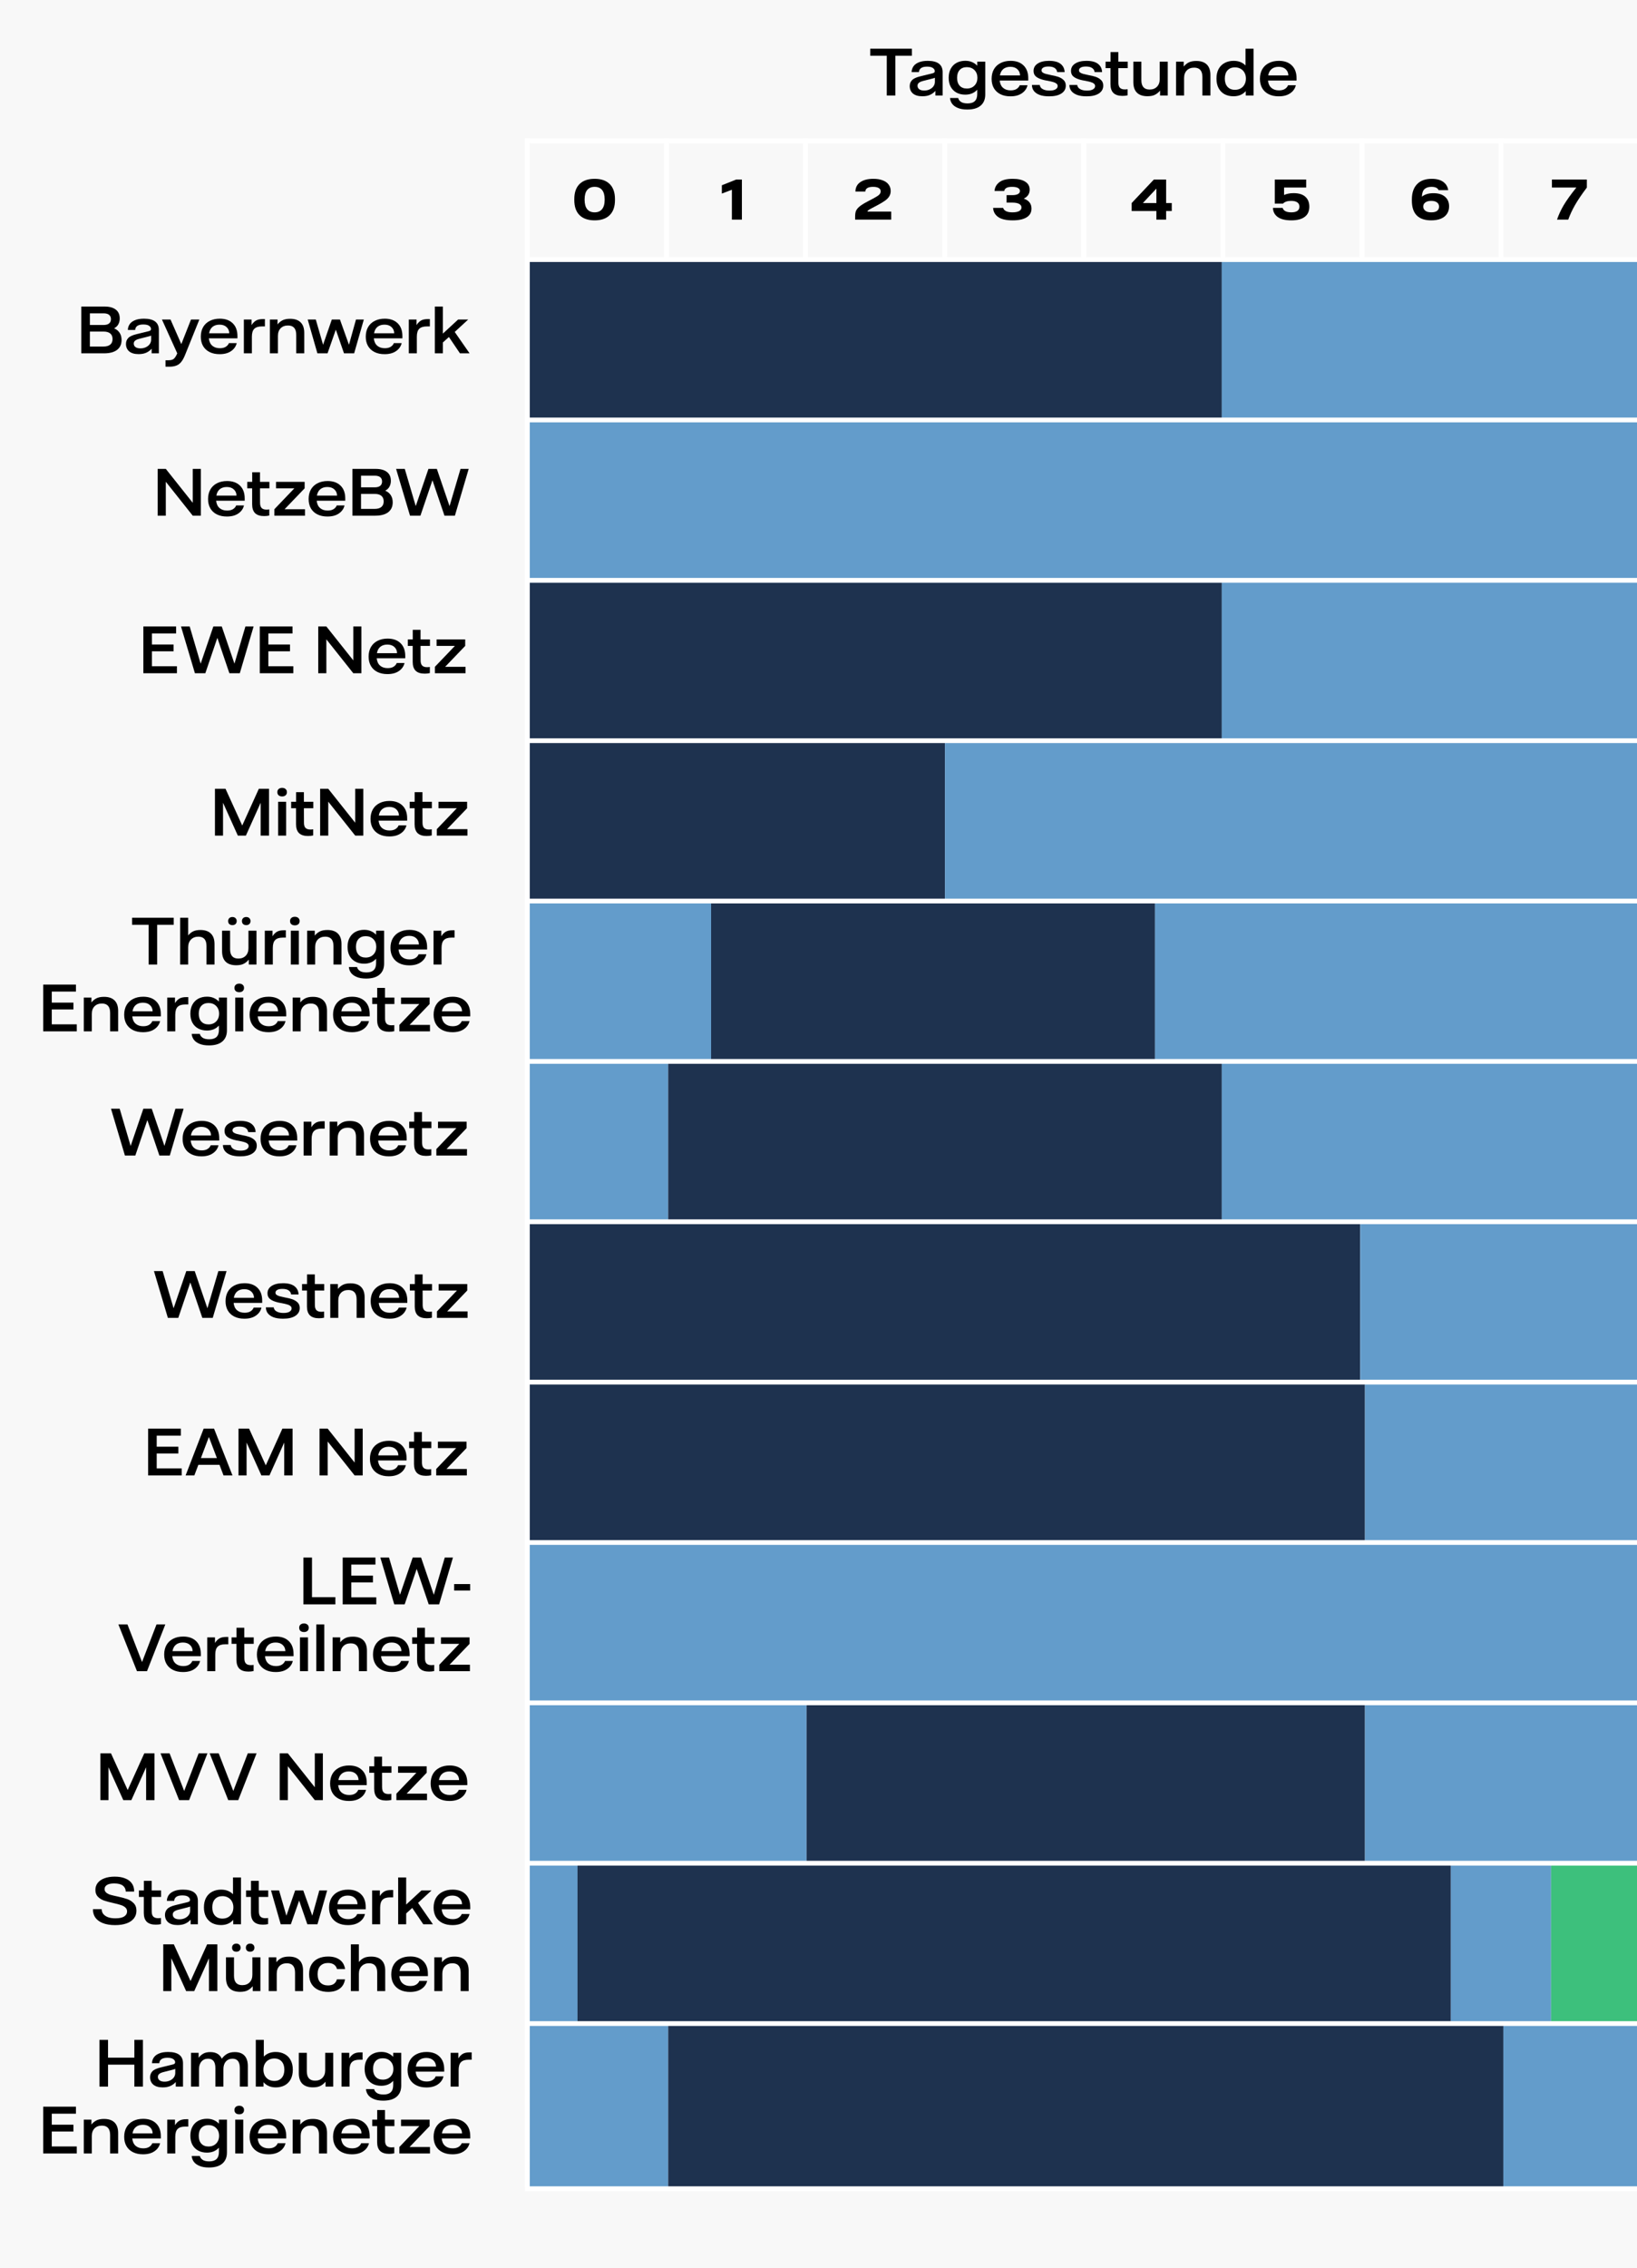
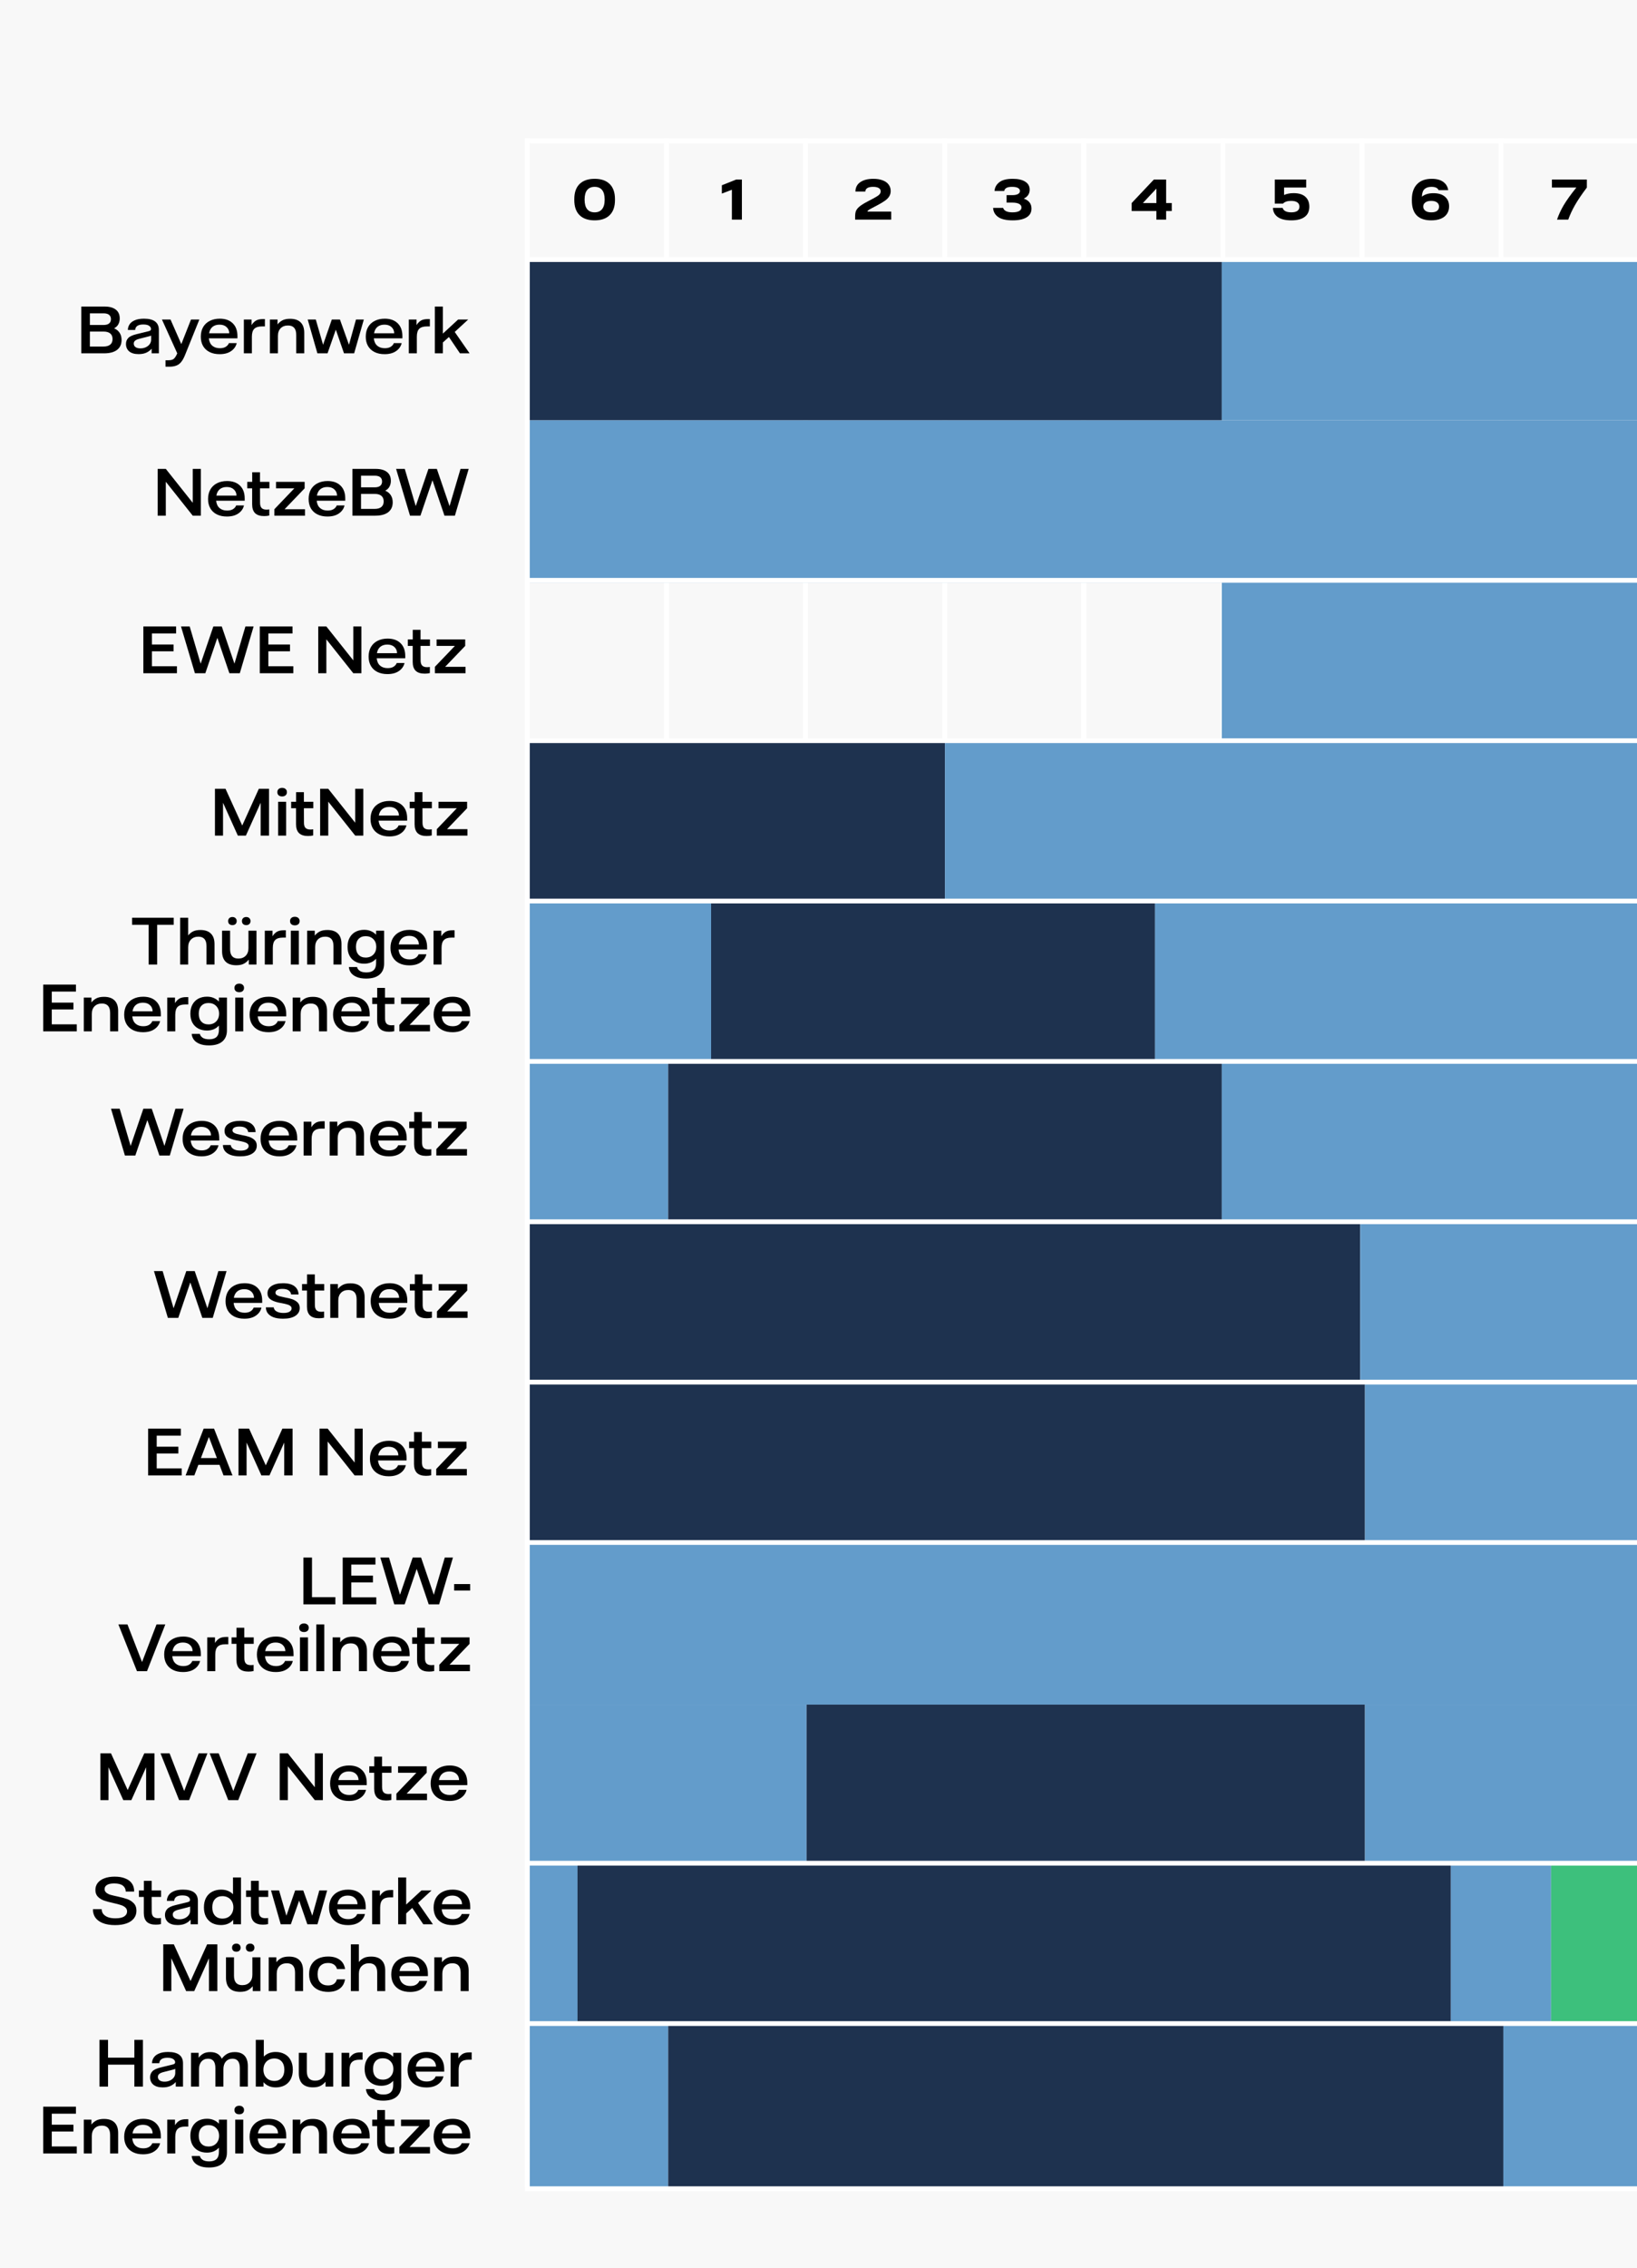
<svg xmlns="http://www.w3.org/2000/svg" xmlns:ns1="http://www.serif.com/" height="475" style="fill-rule:evenodd;clip-rule:evenodd;" version="1.1" viewBox="0 0 343.0 475.0" width="343" xml:space="preserve">
  <g>
    <rect height="515" style="fill:rgb(248,248,248);" width="343" x="0" y="0" />
    <path d="M37.073,139.53L37.073,141L30.038,141L30.038,131.2L36.898,131.2L36.898,132.67L31.835,132.67L31.835,134.98L36.373,134.98L36.373,136.403L31.835,136.403L31.835,139.53L37.073,139.53ZM37.925,131.2L39.745,131.2L42.031,138.958L42.055,138.958L44.703,131.2L46.465,131.2L49.113,138.958L49.136,138.958L51.423,131.2L53.138,131.2L50.245,141L48.063,141L45.555,133.615L45.531,133.615L43.023,141L40.841,141L37.925,131.2ZM61.464,139.53L61.464,141L54.429,141L54.429,131.2L61.289,131.2L61.289,132.67L56.226,132.67L56.226,134.98L60.764,134.98L60.764,136.403L56.226,136.403L56.226,139.53L61.464,139.53ZM66.679,131.2L68.382,131.2L74.029,138.305L74.029,131.2L75.721,131.2L75.721,141L74.029,141L68.382,133.895L68.382,141L66.679,141L66.679,131.2ZM84.913,137.862L78.928,137.862C78.998,138.538 79.235,139.052 79.64,139.402C80.044,139.752 80.573,139.927 81.226,139.927C81.747,139.927 82.163,139.826 82.475,139.623C82.793,139.421 83.011,139.164 83.128,138.853L84.761,138.853C84.598,139.546 84.205,140.106 83.583,140.533C82.968,140.961 82.167,141.175 81.18,141.175C80.371,141.175 79.671,141.027 79.08,140.732C78.488,140.436 78.033,140.016 77.715,139.472C77.396,138.919 77.236,138.266 77.236,137.512C77.236,136.749 77.396,136.084 77.715,135.517C78.041,134.949 78.504,134.513 79.103,134.21C79.702,133.899 80.406,133.743 81.215,133.743C82.366,133.743 83.268,134.062 83.921,134.7C84.582,135.338 84.913,136.236 84.913,137.395L84.913,137.862ZM83.198,136.8C83.182,136.256 82.992,135.82 82.626,135.493C82.268,135.159 81.778,134.992 81.156,134.992C80.557,134.992 80.067,135.147 79.686,135.458C79.313,135.769 79.076,136.217 78.975,136.8L83.198,136.8ZM88.981,141.082C88.141,141.082 87.511,140.879 87.091,140.475C86.679,140.063 86.473,139.448 86.473,138.632L86.473,135.272L85.446,135.272L85.446,133.918L86.485,133.918L86.485,131.9L88.118,131.9L88.118,133.918L90.09,133.918L90.09,135.272L88.118,135.272L88.13,138.293C88.13,138.799 88.239,139.164 88.456,139.39C88.682,139.616 89.02,139.728 89.471,139.728C89.666,139.728 89.864,139.713 90.066,139.682L90.066,140.965C89.755,141.043 89.394,141.082 88.981,141.082ZM91.127,139.647L95.315,135.272L91.477,135.272L91.477,133.918L97.474,133.918L97.474,135.272L93.274,139.647L97.543,139.647L97.543,141L91.127,141L91.127,139.647Z" style="fill-rule:nonzero;" />
    <path d="M45.038,165.2L47.255,165.2L50.755,172.888L54.232,165.2L56.367,165.2L56.367,175L54.617,175L54.617,168.117L51.525,175L49.833,175L46.73,168.117L46.73,175L45.038,175L45.038,165.2ZM58.273,167.918L59.953,167.918L59.953,175L58.273,175L58.273,167.918ZM59.113,166.798C58.81,166.798 58.565,166.721 58.378,166.565C58.2,166.402 58.11,166.18 58.11,165.9C58.11,165.62 58.2,165.402 58.378,165.247C58.565,165.083 58.81,165.002 59.113,165.002C59.417,165.002 59.658,165.083 59.837,165.247C60.023,165.402 60.117,165.62 60.117,165.9C60.117,166.18 60.023,166.402 59.837,166.565C59.658,166.721 59.417,166.798 59.113,166.798ZM64.538,175.082C63.698,175.082 63.068,174.879 62.648,174.475C62.236,174.063 62.03,173.448 62.03,172.632L62.03,169.272L61.003,169.272L61.003,167.918L62.041,167.918L62.041,165.9L63.675,165.9L63.675,167.918L65.646,167.918L65.646,169.272L63.675,169.272L63.686,172.293C63.686,172.799 63.795,173.164 64.013,173.39C64.239,173.616 64.577,173.728 65.028,173.728C65.222,173.728 65.421,173.713 65.623,173.682L65.623,174.965C65.312,175.043 64.95,175.082 64.538,175.082ZM67.077,165.2L68.781,165.2L74.427,172.305L74.427,165.2L76.119,165.2L76.119,175L74.427,175L68.781,167.895L68.781,175L67.077,175L67.077,165.2ZM85.311,171.862L79.326,171.862C79.396,172.538 79.634,173.052 80.038,173.402C80.442,173.752 80.971,173.927 81.625,173.927C82.146,173.927 82.562,173.826 82.873,173.623C83.192,173.421 83.41,173.164 83.526,172.853L85.16,172.853C84.996,173.546 84.604,174.106 83.981,174.533C83.367,174.961 82.566,175.175 81.578,175.175C80.769,175.175 80.069,175.027 79.478,174.732C78.887,174.436 78.432,174.016 78.113,173.472C77.794,172.919 77.635,172.266 77.635,171.512C77.635,170.749 77.794,170.084 78.113,169.517C78.44,168.949 78.902,168.513 79.501,168.21C80.1,167.899 80.804,167.743 81.613,167.743C82.764,167.743 83.666,168.062 84.32,168.7C84.981,169.338 85.311,170.236 85.311,171.395L85.311,171.862ZM83.596,170.8C83.581,170.256 83.39,169.82 83.025,169.493C82.667,169.159 82.177,168.992 81.555,168.992C80.956,168.992 80.466,169.147 80.085,169.458C79.711,169.769 79.474,170.217 79.373,170.8L83.596,170.8ZM89.38,175.082C88.54,175.082 87.91,174.879 87.49,174.475C87.078,174.063 86.872,173.448 86.872,172.632L86.872,169.272L85.845,169.272L85.845,167.918L86.883,167.918L86.883,165.9L88.516,165.9L88.516,167.918L90.488,167.918L90.488,169.272L88.516,169.272L88.528,172.293C88.528,172.799 88.637,173.164 88.855,173.39C89.08,173.616 89.419,173.728 89.87,173.728C90.064,173.728 90.263,173.713 90.465,173.682L90.465,174.965C90.154,175.043 89.792,175.082 89.38,175.082ZM91.525,173.647L95.714,169.272L91.875,169.272L91.875,167.918L97.872,167.918L97.872,169.272L93.672,173.647L97.942,173.647L97.942,175L91.525,175L91.525,173.647Z" style="fill-rule:nonzero;" />
    <path d="M23.257,232.2L25.077,232.2L27.363,239.958L27.387,239.958L30.035,232.2L31.797,232.2L34.445,239.958L34.468,239.958L36.755,232.2L38.47,232.2L35.577,242L33.395,242L30.887,234.615L30.863,234.615L28.355,242L26.173,242L23.257,232.2ZM45.936,238.862L39.951,238.862C40.021,239.538 40.259,240.052 40.663,240.402C41.067,240.752 41.596,240.927 42.25,240.927C42.771,240.927 43.187,240.826 43.498,240.623C43.817,240.421 44.035,240.164 44.151,239.853L45.785,239.853C45.621,240.546 45.228,241.106 44.606,241.533C43.992,241.961 43.191,242.175 42.203,242.175C41.394,242.175 40.694,242.027 40.103,241.732C39.512,241.436 39.057,241.016 38.738,240.472C38.419,239.919 38.26,239.266 38.26,238.512C38.26,237.749 38.419,237.084 38.738,236.517C39.065,235.949 39.527,235.513 40.126,235.21C40.725,234.899 41.429,234.743 42.238,234.743C43.389,234.743 44.291,235.062 44.945,235.7C45.606,236.338 45.936,237.236 45.936,238.395L45.936,238.862ZM44.221,237.8C44.206,237.256 44.015,236.82 43.65,236.493C43.292,236.159 42.802,235.992 42.18,235.992C41.581,235.992 41.091,236.147 40.71,236.458C40.336,236.769 40.099,237.217 39.998,237.8L44.221,237.8ZM50.315,242.175C49.514,242.175 48.841,242.074 48.296,241.872C47.76,241.662 47.359,241.378 47.095,241.02C46.838,240.662 46.71,240.254 46.71,239.795L48.355,239.795C48.362,239.974 48.432,240.153 48.565,240.332C48.705,240.511 48.926,240.662 49.23,240.787C49.541,240.911 49.934,240.973 50.408,240.973C50.968,240.973 51.388,240.884 51.668,240.705C51.956,240.526 52.1,240.301 52.1,240.028C52.1,239.803 52.006,239.624 51.82,239.492C51.641,239.352 51.415,239.247 51.143,239.177C50.879,239.099 50.505,239.013 50.023,238.92C49.937,238.904 49.747,238.869 49.451,238.815C49.156,238.753 48.895,238.683 48.67,238.605C48.156,238.442 47.756,238.224 47.468,237.952C47.188,237.679 47.048,237.314 47.048,236.855C47.048,236.202 47.336,235.688 47.911,235.315C48.495,234.934 49.288,234.743 50.291,234.743C51.372,234.743 52.181,234.957 52.718,235.385C53.255,235.813 53.535,236.384 53.558,237.1L51.995,237.1C51.964,236.758 51.796,236.478 51.493,236.26C51.197,236.042 50.754,235.933 50.163,235.933C49.689,235.933 49.327,236.007 49.078,236.155C48.837,236.303 48.716,236.493 48.716,236.727C48.716,236.913 48.798,237.069 48.961,237.193C49.132,237.31 49.342,237.403 49.591,237.473C49.848,237.543 50.206,237.625 50.665,237.718C51.318,237.835 51.847,237.963 52.251,238.103C52.734,238.282 53.111,238.516 53.383,238.803C53.663,239.083 53.803,239.461 53.803,239.935C53.803,240.627 53.496,241.176 52.881,241.58C52.275,241.977 51.419,242.175 50.315,242.175ZM62.274,238.862L56.289,238.862C56.359,239.538 56.596,240.052 57.001,240.402C57.405,240.752 57.934,240.927 58.588,240.927C59.109,240.927 59.525,240.826 59.836,240.623C60.155,240.421 60.373,240.164 60.489,239.853L62.123,239.853C61.959,240.546 61.566,241.106 60.944,241.533C60.33,241.961 59.529,242.175 58.541,242.175C57.732,242.175 57.032,242.027 56.441,241.732C55.85,241.436 55.395,241.016 55.076,240.472C54.757,239.919 54.597,239.266 54.597,238.512C54.597,237.749 54.757,237.084 55.076,236.517C55.403,235.949 55.865,235.513 56.464,235.21C57.063,234.899 57.767,234.743 58.576,234.743C59.727,234.743 60.629,235.062 61.283,235.7C61.944,236.338 62.274,237.236 62.274,238.395L62.274,238.862ZM60.559,237.8C60.544,237.256 60.353,236.82 59.987,236.493C59.63,236.159 59.14,235.992 58.518,235.992C57.919,235.992 57.429,236.147 57.048,236.458C56.674,236.769 56.437,237.217 56.336,237.8L60.559,237.8ZM63.619,234.918L65.241,234.918L65.241,236.085C65.49,235.681 65.789,235.369 66.139,235.152C66.489,234.934 66.983,234.825 67.621,234.825L68.029,234.825L68.029,236.365L67.376,236.365C66.66,236.365 66.135,236.532 65.801,236.867C65.466,237.193 65.299,237.746 65.299,238.523L65.299,242L63.619,242L63.619,234.918ZM69.074,234.918L70.673,234.918L70.673,235.945C70.96,235.579 71.306,235.292 71.711,235.082C72.123,234.872 72.656,234.767 73.309,234.767C74.281,234.767 75.016,235.016 75.514,235.513C76.02,236.011 76.273,236.742 76.273,237.707L76.273,242L74.593,242L74.593,238.138C74.593,236.824 74.021,236.167 72.878,236.167C72.224,236.167 71.707,236.361 71.326,236.75C70.945,237.139 70.754,237.672 70.754,238.348L70.754,242L69.074,242L69.074,234.918ZM85.216,238.862L79.231,238.862C79.301,239.538 79.538,240.052 79.942,240.402C80.347,240.752 80.876,240.927 81.529,240.927C82.05,240.927 82.466,240.826 82.777,240.623C83.096,240.421 83.314,240.164 83.431,239.853L85.064,239.853C84.901,240.546 84.508,241.106 83.886,241.533C83.271,241.961 82.47,242.175 81.482,242.175C80.673,242.175 79.973,242.027 79.382,241.732C78.791,241.436 78.336,241.016 78.017,240.472C77.698,239.919 77.539,239.266 77.539,238.512C77.539,237.749 77.698,237.084 78.017,236.517C78.344,235.949 78.807,235.513 79.406,235.21C80.004,234.899 80.708,234.743 81.517,234.743C82.668,234.743 83.571,235.062 84.224,235.7C84.885,236.338 85.216,237.236 85.216,238.395L85.216,238.862ZM83.501,237.8C83.485,237.256 83.295,236.82 82.929,236.493C82.571,236.159 82.081,235.992 81.459,235.992C80.86,235.992 80.37,236.147 79.989,236.458C79.616,236.769 79.378,237.217 79.277,237.8L83.501,237.8ZM89.284,242.082C88.444,242.082 87.814,241.879 87.394,241.475C86.982,241.063 86.776,240.448 86.776,239.632L86.776,236.272L85.749,236.272L85.749,234.918L86.787,234.918L86.787,232.9L88.421,232.9L88.421,234.918L90.393,234.918L90.393,236.272L88.421,236.272L88.433,239.293C88.433,239.799 88.541,240.164 88.759,240.39C88.985,240.616 89.323,240.728 89.774,240.728C89.969,240.728 90.167,240.713 90.369,240.682L90.369,241.965C90.058,242.043 89.696,242.082 89.284,242.082ZM91.43,240.647L95.618,236.272L91.78,236.272L91.78,234.918L97.776,234.918L97.776,236.272L93.576,240.647L97.846,240.647L97.846,242L91.43,242L91.43,240.647Z" style="fill-rule:nonzero;" />
    <path d="M32.257,266.2L34.077,266.2L36.363,273.958L36.387,273.958L39.035,266.2L40.797,266.2L43.445,273.958L43.468,273.958L45.755,266.2L47.47,266.2L44.577,276L42.395,276L39.887,268.615L39.863,268.615L37.355,276L35.173,276L32.257,266.2ZM54.936,272.862L48.951,272.862C49.021,273.538 49.259,274.052 49.663,274.402C50.067,274.752 50.596,274.927 51.25,274.927C51.771,274.927 52.187,274.826 52.498,274.623C52.817,274.421 53.035,274.164 53.151,273.853L54.785,273.853C54.621,274.546 54.228,275.106 53.606,275.533C52.992,275.961 52.191,276.175 51.203,276.175C50.394,276.175 49.694,276.027 49.103,275.732C48.512,275.436 48.057,275.016 47.738,274.472C47.419,273.919 47.26,273.266 47.26,272.512C47.26,271.749 47.419,271.084 47.738,270.517C48.065,269.949 48.527,269.513 49.126,269.21C49.725,268.899 50.429,268.743 51.238,268.743C52.389,268.743 53.291,269.062 53.945,269.7C54.606,270.338 54.936,271.236 54.936,272.395L54.936,272.862ZM53.221,271.8C53.206,271.256 53.015,270.82 52.65,270.493C52.292,270.159 51.802,269.992 51.18,269.992C50.581,269.992 50.091,270.147 49.71,270.458C49.336,270.769 49.099,271.217 48.998,271.8L53.221,271.8ZM59.315,276.175C58.514,276.175 57.841,276.074 57.296,275.872C56.76,275.662 56.359,275.378 56.095,275.02C55.838,274.662 55.71,274.254 55.71,273.795L57.355,273.795C57.362,273.974 57.432,274.153 57.565,274.332C57.705,274.511 57.926,274.662 58.23,274.787C58.541,274.911 58.934,274.973 59.408,274.973C59.968,274.973 60.388,274.884 60.668,274.705C60.956,274.526 61.1,274.301 61.1,274.028C61.1,273.803 61.006,273.624 60.82,273.492C60.641,273.352 60.415,273.247 60.143,273.177C59.879,273.099 59.505,273.013 59.023,272.92C58.937,272.904 58.747,272.869 58.451,272.815C58.156,272.753 57.895,272.683 57.67,272.605C57.156,272.442 56.756,272.224 56.468,271.952C56.188,271.679 56.048,271.314 56.048,270.855C56.048,270.202 56.336,269.688 56.911,269.315C57.495,268.934 58.288,268.743 59.291,268.743C60.372,268.743 61.181,268.957 61.718,269.385C62.255,269.813 62.535,270.384 62.558,271.1L60.995,271.1C60.964,270.758 60.796,270.478 60.493,270.26C60.197,270.042 59.754,269.933 59.163,269.933C58.689,269.933 58.327,270.007 58.078,270.155C57.837,270.303 57.716,270.493 57.716,270.727C57.716,270.913 57.798,271.069 57.961,271.193C58.132,271.31 58.342,271.403 58.591,271.473C58.848,271.543 59.206,271.625 59.665,271.718C60.318,271.835 60.847,271.963 61.251,272.103C61.734,272.282 62.111,272.516 62.383,272.803C62.663,273.083 62.803,273.461 62.803,273.935C62.803,274.627 62.496,275.176 61.881,275.58C61.275,275.977 60.419,276.175 59.315,276.175ZM66.825,276.082C65.985,276.082 65.355,275.879 64.935,275.475C64.523,275.063 64.317,274.448 64.317,273.632L64.317,270.272L63.29,270.272L63.29,268.918L64.329,268.918L64.329,266.9L65.962,266.9L65.962,268.918L67.934,268.918L67.934,270.272L65.962,270.272L65.974,273.293C65.974,273.799 66.082,274.164 66.3,274.39C66.526,274.616 66.864,274.728 67.315,274.728C67.51,274.728 67.708,274.713 67.91,274.682L67.91,275.965C67.599,276.043 67.237,276.082 66.825,276.082ZM69.201,268.918L70.8,268.918L70.8,269.945C71.087,269.579 71.433,269.292 71.838,269.082C72.25,268.872 72.783,268.767 73.436,268.767C74.408,268.767 75.143,269.016 75.641,269.513C76.147,270.011 76.4,270.742 76.4,271.707L76.4,276L74.72,276L74.72,272.138C74.72,270.824 74.148,270.167 73.004,270.167C72.351,270.167 71.834,270.361 71.453,270.75C71.072,271.139 70.881,271.672 70.881,272.348L70.881,276L69.201,276L69.201,268.918ZM85.343,272.862L79.358,272.862C79.428,273.538 79.665,274.052 80.069,274.402C80.474,274.752 81.003,274.927 81.656,274.927C82.177,274.927 82.593,274.826 82.904,274.623C83.223,274.421 83.441,274.164 83.558,273.853L85.191,273.853C85.028,274.546 84.635,275.106 84.013,275.533C83.398,275.961 82.597,276.175 81.609,276.175C80.8,276.175 80.1,276.027 79.509,275.732C78.918,275.436 78.463,275.016 78.144,274.472C77.825,273.919 77.666,273.266 77.666,272.512C77.666,271.749 77.825,271.084 78.144,270.517C78.471,269.949 78.934,269.513 79.533,269.21C80.131,268.899 80.835,268.743 81.644,268.743C82.795,268.743 83.698,269.062 84.351,269.7C85.012,270.338 85.343,271.236 85.343,272.395L85.343,272.862ZM83.628,271.8C83.612,271.256 83.421,270.82 83.056,270.493C82.698,270.159 82.208,269.992 81.586,269.992C80.987,269.992 80.497,270.147 80.116,270.458C79.743,270.769 79.505,271.217 79.404,271.8L83.628,271.8ZM89.411,276.082C88.571,276.082 87.941,275.879 87.521,275.475C87.109,275.063 86.903,274.448 86.903,273.632L86.903,270.272L85.876,270.272L85.876,268.918L86.915,268.918L86.915,266.9L88.548,266.9L88.548,268.918L90.519,268.918L90.519,270.272L88.548,270.272L88.56,273.293C88.56,273.799 88.668,274.164 88.886,274.39C89.112,274.616 89.45,274.728 89.901,274.728C90.096,274.728 90.294,274.713 90.496,274.682L90.496,275.965C90.185,276.043 89.823,276.082 89.411,276.082ZM91.557,274.647L95.745,270.272L91.906,270.272L91.906,268.918L97.903,268.918L97.903,270.272L93.703,274.647L97.973,274.647L97.973,276L91.557,276L91.557,274.647Z" style="fill-rule:nonzero;" />
    <path d="M38.073,307.53L38.073,309L31.038,309L31.038,299.2L37.898,299.2L37.898,300.67L32.835,300.67L32.835,302.98L37.373,302.98L37.373,304.403L32.835,304.403L32.835,307.53L38.073,307.53ZM45.995,306.783L41.561,306.783L40.721,309L38.89,309L42.67,299.2L44.851,299.2L48.713,309L46.835,309L45.995,306.783ZM45.446,305.36L43.778,300.973L43.755,300.973L42.098,305.36L45.446,305.36ZM49.974,299.2L52.191,299.2L55.691,306.888L59.167,299.2L61.302,299.2L61.302,309L59.552,309L59.552,302.117L56.461,309L54.769,309L51.666,302.117L51.666,309L49.974,309L49.974,299.2ZM66.954,299.2L68.658,299.2L74.304,306.305L74.304,299.2L75.996,299.2L75.996,309L74.304,309L68.658,301.895L68.658,309L66.954,309L66.954,299.2ZM85.188,305.862L79.203,305.862C79.273,306.538 79.51,307.052 79.915,307.402C80.319,307.752 80.848,307.927 81.502,307.927C82.023,307.927 82.439,307.826 82.75,307.623C83.069,307.421 83.287,307.164 83.403,306.853L85.037,306.853C84.873,307.546 84.481,308.106 83.858,308.533C83.244,308.961 82.443,309.175 81.455,309.175C80.646,309.175 79.946,309.027 79.355,308.732C78.764,308.436 78.309,308.016 77.99,307.472C77.671,306.919 77.512,306.266 77.512,305.512C77.512,304.749 77.671,304.084 77.99,303.517C78.317,302.949 78.779,302.513 79.378,302.21C79.977,301.899 80.681,301.743 81.49,301.743C82.641,301.743 83.543,302.062 84.197,302.7C84.858,303.338 85.188,304.236 85.188,305.395L85.188,305.862ZM83.473,304.8C83.458,304.256 83.267,303.82 82.902,303.493C82.544,303.159 82.054,302.992 81.432,302.992C80.833,302.992 80.343,303.147 79.962,303.458C79.588,303.769 79.351,304.217 79.25,304.8L83.473,304.8ZM89.257,309.082C88.417,309.082 87.787,308.879 87.367,308.475C86.955,308.063 86.749,307.448 86.749,306.632L86.749,303.272L85.722,303.272L85.722,301.918L86.76,301.918L86.76,299.9L88.394,299.9L88.394,301.918L90.365,301.918L90.365,303.272L88.394,303.272L88.405,306.293C88.405,306.799 88.514,307.164 88.732,307.39C88.957,307.616 89.296,307.728 89.747,307.728C89.941,307.728 90.14,307.713 90.342,307.682L90.342,308.965C90.031,309.043 89.669,309.082 89.257,309.082ZM91.402,307.647L95.591,303.272L91.752,303.272L91.752,301.918L97.749,301.918L97.749,303.272L93.549,307.647L97.819,307.647L97.819,309L91.402,309L91.402,307.647Z" style="fill-rule:nonzero;" />
    <path d="M70.272,334.495L70.272,336L63.575,336L63.575,326.2L65.372,326.2L65.372,334.495L70.272,334.495ZM78.841,334.53L78.841,336L71.806,336L71.806,326.2L78.666,326.2L78.666,327.67L73.603,327.67L73.603,329.98L78.141,329.98L78.141,331.403L73.603,331.403L73.603,334.53L78.841,334.53ZM79.692,326.2L81.512,326.2L83.799,333.958L83.822,333.958L86.471,326.2L88.232,326.2L90.881,333.958L90.904,333.958L93.191,326.2L94.906,326.2L92.012,336L89.831,336L87.322,328.615L87.299,328.615L84.79,336L82.609,336L79.692,326.2ZM95.156,331.753L98.516,331.753L98.516,333.107L95.156,333.107L95.156,331.753ZM24.804,340.2L26.705,340.2L29.75,348.052L29.774,348.052L32.795,340.2L34.639,340.2L30.8,350L28.7,350L24.804,340.2ZM42.079,346.862L36.094,346.862C36.164,347.538 36.401,348.052 36.806,348.402C37.21,348.752 37.739,348.927 38.392,348.927C38.913,348.927 39.329,348.826 39.641,348.623C39.959,348.421 40.177,348.164 40.294,347.853L41.927,347.853C41.764,348.546 41.371,349.106 40.749,349.533C40.134,349.961 39.333,350.175 38.346,350.175C37.537,350.175 36.837,350.027 36.246,349.732C35.654,349.436 35.199,349.016 34.881,348.472C34.562,347.919 34.402,347.266 34.402,346.512C34.402,345.749 34.562,345.084 34.881,344.517C35.207,343.949 35.67,343.513 36.269,343.21C36.868,342.899 37.572,342.743 38.381,342.743C39.532,342.743 40.434,343.062 41.087,343.7C41.748,344.338 42.079,345.236 42.079,346.395L42.079,346.862ZM40.364,345.8C40.348,345.256 40.158,344.82 39.792,344.493C39.434,344.159 38.944,343.992 38.322,343.992C37.723,343.992 37.233,344.147 36.852,344.458C36.479,344.769 36.242,345.217 36.141,345.8L40.364,345.8ZM43.424,342.918L45.045,342.918L45.045,344.085C45.294,343.681 45.594,343.369 45.944,343.152C46.294,342.934 46.788,342.825 47.426,342.825L47.834,342.825L47.834,344.365L47.181,344.365C46.465,344.365 45.94,344.532 45.606,344.867C45.271,345.193 45.104,345.746 45.104,346.523L45.104,350L43.424,350L43.424,342.918ZM52.054,350.082C51.214,350.082 50.584,349.879 50.164,349.475C49.752,349.063 49.545,348.448 49.545,347.632L49.545,344.272L48.519,344.272L48.519,342.918L49.557,342.918L49.557,340.9L51.19,340.9L51.19,342.918L53.162,342.918L53.162,344.272L51.19,344.272L51.202,347.293C51.202,347.799 51.311,348.164 51.529,348.39C51.754,348.616 52.093,348.728 52.544,348.728C52.738,348.728 52.937,348.713 53.139,348.682L53.139,349.965C52.828,350.043 52.466,350.082 52.054,350.082ZM61.507,346.862L55.522,346.862C55.592,347.538 55.829,348.052 56.233,348.402C56.638,348.752 57.167,348.927 57.82,348.927C58.341,348.927 58.757,348.826 59.068,348.623C59.387,348.421 59.605,348.164 59.722,347.853L61.355,347.853C61.192,348.546 60.799,349.106 60.177,349.533C59.562,349.961 58.761,350.175 57.773,350.175C56.964,350.175 56.264,350.027 55.673,349.732C55.082,349.436 54.627,349.016 54.308,348.472C53.989,347.919 53.83,347.266 53.83,346.512C53.83,345.749 53.989,345.084 54.308,344.517C54.635,343.949 55.098,343.513 55.697,343.21C56.295,342.899 56.999,342.743 57.808,342.743C58.959,342.743 59.862,343.062 60.515,343.7C61.176,344.338 61.507,345.236 61.507,346.395L61.507,346.862ZM59.792,345.8C59.776,345.256 59.586,344.82 59.22,344.493C58.862,344.159 58.372,343.992 57.75,343.992C57.151,343.992 56.661,344.147 56.28,344.458C55.907,344.769 55.669,345.217 55.568,345.8L59.792,345.8ZM62.852,342.918L64.532,342.918L64.532,350L62.852,350L62.852,342.918ZM63.692,341.798C63.388,341.798 63.143,341.721 62.957,341.565C62.778,341.402 62.688,341.18 62.688,340.9C62.688,340.62 62.778,340.402 62.957,340.247C63.143,340.083 63.388,340.002 63.692,340.002C63.995,340.002 64.236,340.083 64.415,340.247C64.602,340.402 64.695,340.62 64.695,340.9C64.695,341.18 64.602,341.402 64.415,341.565C64.236,341.721 63.995,341.798 63.692,341.798ZM66.269,340.2L67.95,340.2L67.95,350L66.269,350L66.269,340.2ZM69.688,342.918L71.286,342.918L71.286,343.945C71.574,343.579 71.92,343.292 72.324,343.082C72.736,342.872 73.269,342.767 73.923,342.767C74.895,342.767 75.63,343.016 76.128,343.513C76.633,344.011 76.886,344.742 76.886,345.707L76.886,350L75.206,350L75.206,346.138C75.206,344.824 74.634,344.167 73.491,344.167C72.838,344.167 72.32,344.361 71.939,344.75C71.558,345.139 71.368,345.672 71.368,346.348L71.368,350L69.688,350L69.688,342.918ZM85.829,346.862L79.844,346.862C79.914,347.538 80.151,348.052 80.556,348.402C80.96,348.752 81.489,348.927 82.142,348.927C82.663,348.927 83.079,348.826 83.391,348.623C83.709,348.421 83.927,348.164 84.044,347.853L85.677,347.853C85.514,348.546 85.121,349.106 84.499,349.533C83.884,349.961 83.083,350.175 82.096,350.175C81.287,350.175 80.587,350.027 79.996,349.732C79.404,349.436 78.949,349.016 78.631,348.472C78.312,347.919 78.152,347.266 78.152,346.512C78.152,345.749 78.312,345.084 78.631,344.517C78.957,343.949 79.42,343.513 80.019,343.21C80.618,342.899 81.322,342.743 82.131,342.743C83.282,342.743 84.184,343.062 84.837,343.7C85.498,344.338 85.829,345.236 85.829,346.395L85.829,346.862ZM84.114,345.8C84.098,345.256 83.908,344.82 83.542,344.493C83.184,344.159 82.694,343.992 82.072,343.992C81.473,343.992 80.983,344.147 80.602,344.458C80.229,344.769 79.992,345.217 79.891,345.8L84.114,345.8ZM89.897,350.082C89.057,350.082 88.427,349.879 88.007,349.475C87.595,349.063 87.389,348.448 87.389,347.632L87.389,344.272L86.362,344.272L86.362,342.918L87.401,342.918L87.401,340.9L89.034,340.9L89.034,342.918L91.006,342.918L91.006,344.272L89.034,344.272L89.046,347.293C89.046,347.799 89.155,348.164 89.372,348.39C89.598,348.616 89.936,348.728 90.387,348.728C90.582,348.728 90.78,348.713 90.982,348.682L90.982,349.965C90.671,350.043 90.31,350.082 89.897,350.082ZM92.043,348.647L96.231,344.272L92.393,344.272L92.393,342.918L98.39,342.918L98.39,344.272L94.19,348.647L98.46,348.647L98.46,350L92.043,350L92.043,348.647Z" style="fill-rule:nonzero;" />
    <path d="M24.118,403.175C23.107,403.175 22.248,403.035 21.54,402.755C20.84,402.475 20.315,402.086 19.965,401.588C19.623,401.083 19.459,400.499 19.475,399.838L21.307,399.838C21.299,400.173 21.392,400.484 21.587,400.772C21.789,401.059 22.104,401.297 22.532,401.483C22.967,401.662 23.519,401.752 24.188,401.752C25.02,401.752 25.635,401.619 26.032,401.355C26.428,401.091 26.627,400.744 26.627,400.317C26.627,399.967 26.498,399.683 26.242,399.465C25.993,399.247 25.678,399.08 25.297,398.963C24.923,398.839 24.406,398.703 23.745,398.555C22.936,398.376 22.283,398.201 21.785,398.03C21.287,397.851 20.863,397.587 20.513,397.237C20.163,396.879 19.988,396.404 19.988,395.813C19.988,395.253 20.148,394.763 20.467,394.343C20.793,393.923 21.26,393.601 21.867,393.375C22.481,393.142 23.204,393.025 24.037,393.025C24.908,393.025 25.651,393.153 26.265,393.41C26.887,393.659 27.354,394.021 27.665,394.495C27.976,394.962 28.124,395.514 28.108,396.152L26.347,396.152C26.339,395.638 26.141,395.226 25.752,394.915C25.363,394.604 24.756,394.448 23.932,394.448C23.247,394.448 22.738,394.557 22.403,394.775C22.077,394.985 21.913,395.269 21.913,395.627C21.913,395.93 22.03,396.179 22.263,396.373C22.497,396.568 22.788,396.719 23.138,396.828C23.496,396.929 23.986,397.046 24.608,397.178C25.448,397.357 26.133,397.54 26.662,397.727C27.191,397.913 27.642,398.201 28.015,398.59C28.396,398.979 28.587,399.504 28.587,400.165C28.587,400.787 28.408,401.324 28.05,401.775C27.7,402.226 27.191,402.572 26.522,402.813C25.853,403.054 25.052,403.175 24.118,403.175ZM32.64,403.082C31.8,403.082 31.17,402.879 30.75,402.475C30.337,402.063 30.131,401.448 30.131,400.632L30.131,397.272L29.105,397.272L29.105,395.918L30.143,395.918L30.143,393.9L31.776,393.9L31.776,395.918L33.748,395.918L33.748,397.272L31.776,397.272L31.788,400.293C31.788,400.799 31.897,401.164 32.115,401.39C32.34,401.616 32.679,401.728 33.13,401.728C33.324,401.728 33.522,401.713 33.725,401.682L33.725,402.965C33.414,403.043 33.052,403.082 32.64,403.082ZM37.215,403.163C36.359,403.163 35.702,402.973 35.243,402.592C34.792,402.203 34.566,401.682 34.566,401.028C34.566,400.546 34.726,400.134 35.045,399.792C35.371,399.449 35.962,399.177 36.818,398.975L39.21,398.392C39.443,398.337 39.602,398.275 39.688,398.205C39.774,398.135 39.816,398.034 39.816,397.902C39.816,397.645 39.684,397.423 39.42,397.237C39.163,397.05 38.755,396.957 38.195,396.957C37.121,396.957 36.554,397.338 36.491,398.1L34.963,398.1C34.971,397.68 35.087,397.295 35.313,396.945C35.539,396.587 35.9,396.299 36.398,396.082C36.904,395.856 37.553,395.743 38.346,395.743C40.423,395.743 41.461,396.533 41.461,398.112L41.461,403L39.945,403L39.945,402.032C39.672,402.358 39.311,402.631 38.86,402.848C38.408,403.058 37.86,403.163 37.215,403.163ZM37.6,401.962C38.02,401.962 38.401,401.88 38.743,401.717C39.085,401.553 39.353,401.336 39.548,401.063C39.742,400.783 39.84,400.476 39.84,400.142L39.84,399.29C39.684,399.36 39.455,399.43 39.151,399.5L37.448,399.932C37.005,400.041 36.686,400.177 36.491,400.34C36.297,400.496 36.2,400.702 36.2,400.958C36.2,401.262 36.32,401.507 36.561,401.693C36.81,401.872 37.156,401.962 37.6,401.962ZM46.298,403.163C45.591,403.163 44.965,403.019 44.42,402.732C43.883,402.436 43.467,402.012 43.172,401.46C42.876,400.9 42.728,400.235 42.728,399.465C42.728,398.687 42.876,398.018 43.172,397.458C43.475,396.898 43.899,396.474 44.443,396.187C44.988,395.891 45.614,395.743 46.322,395.743C47.356,395.743 48.188,396.066 48.818,396.712L48.818,393.2L50.498,393.2L50.498,403L48.865,403L48.865,402.078C48.243,402.802 47.387,403.163 46.298,403.163ZM46.602,401.81C47.053,401.81 47.453,401.713 47.803,401.518C48.153,401.316 48.422,401.036 48.608,400.678C48.803,400.321 48.9,399.912 48.9,399.453C48.9,398.994 48.803,398.59 48.608,398.24C48.422,397.882 48.153,397.606 47.803,397.412C47.453,397.209 47.053,397.108 46.602,397.108C45.941,397.108 45.42,397.318 45.038,397.738C44.665,398.158 44.478,398.73 44.478,399.453C44.478,400.184 44.665,400.76 45.038,401.18C45.42,401.6 45.941,401.81 46.602,401.81ZM55.089,403.082C54.249,403.082 53.619,402.879 53.199,402.475C52.787,402.063 52.581,401.448 52.581,400.632L52.581,397.272L51.554,397.272L51.554,395.918L52.592,395.918L52.592,393.9L54.225,393.9L54.225,395.918L56.197,395.918L56.197,397.272L54.225,397.272L54.237,400.293C54.237,400.799 54.346,401.164 54.564,401.39C54.789,401.616 55.128,401.728 55.579,401.728C55.773,401.728 55.972,401.713 56.174,401.682L56.174,402.965C55.863,403.043 55.501,403.082 55.089,403.082ZM56.788,395.918L58.48,395.918L60.008,401.203L61.84,395.918L63.543,395.918L65.433,401.203L66.903,395.918L68.548,395.918L66.518,403L64.395,403L62.68,398.042L60.942,403L58.818,403L56.788,395.918ZM76.628,399.862L70.643,399.862C70.713,400.538 70.95,401.052 71.354,401.402C71.759,401.752 72.288,401.927 72.941,401.927C73.462,401.927 73.878,401.826 74.189,401.623C74.508,401.421 74.726,401.164 74.843,400.853L76.476,400.853C76.313,401.546 75.92,402.106 75.298,402.533C74.683,402.961 73.882,403.175 72.894,403.175C72.086,403.175 71.385,403.027 70.794,402.732C70.203,402.436 69.748,402.016 69.429,401.472C69.111,400.919 68.951,400.266 68.951,399.512C68.951,398.749 69.111,398.084 69.429,397.517C69.756,396.949 70.219,396.513 70.818,396.21C71.417,395.899 72.121,395.743 72.929,395.743C74.081,395.743 74.983,396.062 75.636,396.7C76.297,397.338 76.628,398.236 76.628,399.395L76.628,399.862ZM74.913,398.8C74.897,398.256 74.707,397.82 74.341,397.493C73.983,397.159 73.493,396.992 72.871,396.992C72.272,396.992 71.782,397.147 71.401,397.458C71.028,397.769 70.791,398.217 70.689,398.8L74.913,398.8ZM77.973,395.918L79.594,395.918L79.594,397.085C79.843,396.681 80.143,396.369 80.493,396.152C80.843,395.934 81.337,395.825 81.974,395.825L82.383,395.825L82.383,397.365L81.729,397.365C81.014,397.365 80.489,397.532 80.154,397.867C79.82,398.193 79.653,398.746 79.653,399.523L79.653,403L77.973,403L77.973,395.918ZM86.379,399.582L85.108,400.725L85.108,403L83.428,403L83.428,393.2L85.108,393.2L85.108,398.87L88.304,395.918L90.416,395.918L87.593,398.52L90.708,403L88.689,403L86.379,399.582ZM98.53,399.862L92.545,399.862C92.615,400.538 92.852,401.052 93.257,401.402C93.661,401.752 94.19,401.927 94.843,401.927C95.365,401.927 95.781,401.826 96.092,401.623C96.411,401.421 96.628,401.164 96.745,400.853L98.378,400.853C98.215,401.546 97.822,402.106 97.2,402.533C96.586,402.961 95.784,403.175 94.797,403.175C93.988,403.175 93.288,403.027 92.697,402.732C92.106,402.436 91.651,402.016 91.332,401.472C91.013,400.919 90.853,400.266 90.853,399.512C90.853,398.749 91.013,398.084 91.332,397.517C91.658,396.949 92.121,396.513 92.72,396.21C93.319,395.899 94.023,395.743 94.832,395.743C95.983,395.743 96.885,396.062 97.538,396.7C98.2,397.338 98.53,398.236 98.53,399.395L98.53,399.862ZM96.815,398.8C96.8,398.256 96.609,397.82 96.243,397.493C95.886,397.159 95.396,396.992 94.773,396.992C94.175,396.992 93.685,397.147 93.303,397.458C92.93,397.769 92.693,398.217 92.592,398.8L96.815,398.8ZM34.208,407.2L36.425,407.2L39.925,414.888L43.402,407.2L45.537,407.2L45.537,417L43.787,417L43.787,410.117L40.695,417L39.003,417L35.9,410.117L35.9,417L34.208,417L34.208,407.2ZM50.313,417.152C49.341,417.152 48.602,416.903 48.097,416.405C47.599,415.907 47.35,415.172 47.35,414.2L47.35,409.918L49.03,409.918L49.03,413.78C49.03,415.094 49.606,415.752 50.757,415.752C51.402,415.752 51.916,415.557 52.297,415.168C52.686,414.779 52.88,414.243 52.88,413.558L52.88,409.918L54.56,409.918L54.56,417L52.95,417L52.95,415.973C52.655,416.339 52.304,416.627 51.9,416.837C51.503,417.047 50.975,417.152 50.313,417.152ZM49.52,408.752C49.256,408.752 49.038,408.678 48.867,408.53C48.703,408.374 48.622,408.164 48.622,407.9C48.622,407.643 48.703,407.437 48.867,407.282C49.038,407.126 49.256,407.048 49.52,407.048C49.785,407.048 49.998,407.126 50.162,407.282C50.333,407.437 50.418,407.643 50.418,407.9C50.418,408.164 50.333,408.374 50.162,408.53C49.998,408.678 49.785,408.752 49.52,408.752ZM52.413,408.752C52.149,408.752 51.931,408.678 51.76,408.53C51.597,408.374 51.515,408.164 51.515,407.9C51.515,407.643 51.597,407.437 51.76,407.282C51.931,407.126 52.149,407.048 52.413,407.048C52.678,407.048 52.892,407.126 53.055,407.282C53.226,407.437 53.312,407.643 53.312,407.9C53.312,408.164 53.226,408.374 53.055,408.53C52.892,408.678 52.678,408.752 52.413,408.752ZM56.303,409.918L57.901,409.918L57.901,410.945C58.189,410.579 58.535,410.292 58.939,410.082C59.352,409.872 59.884,409.767 60.538,409.767C61.51,409.767 62.245,410.016 62.743,410.513C63.248,411.011 63.501,411.742 63.501,412.707L63.501,417L61.821,417L61.821,413.138C61.821,411.824 61.249,411.167 60.106,411.167C59.453,411.167 58.935,411.361 58.554,411.75C58.173,412.139 57.983,412.672 57.983,413.348L57.983,417L56.303,417L56.303,409.918ZM68.757,417.163C67.987,417.163 67.303,417.027 66.704,416.755C66.105,416.483 65.631,416.071 65.281,415.518C64.939,414.966 64.767,414.278 64.767,413.453C64.767,412.637 64.939,411.952 65.281,411.4C65.623,410.848 66.094,410.436 66.692,410.163C67.291,409.891 67.98,409.755 68.757,409.755C69.73,409.755 70.527,409.973 71.149,410.408C71.779,410.844 72.164,411.501 72.304,412.38L70.612,412.38C70.496,411.952 70.274,411.633 69.947,411.423C69.629,411.213 69.224,411.108 68.734,411.108C68.065,411.108 67.532,411.307 67.136,411.703C66.747,412.092 66.552,412.676 66.552,413.453C66.552,414.231 66.747,414.818 67.136,415.215C67.532,415.612 68.065,415.81 68.734,415.81C69.73,415.81 70.348,415.386 70.589,414.538L72.292,414.538C72.145,415.417 71.76,416.074 71.137,416.51C70.523,416.946 69.73,417.163 68.757,417.163ZM73.516,407.2L75.196,407.2L75.196,410.91C75.46,410.568 75.791,410.292 76.187,410.082C76.592,409.872 77.117,409.767 77.762,409.767C78.727,409.767 79.458,410.019 79.956,410.525C80.461,411.023 80.714,411.75 80.714,412.707L80.714,417L79.034,417L79.034,413.138C79.034,411.824 78.466,411.167 77.331,411.167C76.685,411.167 76.168,411.369 75.779,411.773C75.39,412.17 75.196,412.707 75.196,413.383L75.196,417L73.516,417L73.516,407.2ZM89.657,413.862L83.672,413.862C83.742,414.538 83.979,415.052 84.384,415.402C84.788,415.752 85.317,415.927 85.97,415.927C86.491,415.927 86.908,415.826 87.219,415.623C87.538,415.421 87.755,415.164 87.872,414.853L89.505,414.853C89.342,415.546 88.949,416.106 88.327,416.533C87.713,416.961 86.911,417.175 85.924,417.175C85.115,417.175 84.415,417.027 83.824,416.732C83.233,416.436 82.778,416.016 82.459,415.472C82.14,414.919 81.98,414.266 81.98,413.512C81.98,412.749 82.14,412.084 82.459,411.517C82.785,410.949 83.248,410.513 83.847,410.21C84.446,409.899 85.15,409.743 85.959,409.743C87.11,409.743 88.012,410.062 88.665,410.7C89.326,411.338 89.657,412.236 89.657,413.395L89.657,413.862ZM87.942,412.8C87.926,412.256 87.736,411.82 87.37,411.493C87.013,411.159 86.523,410.992 85.9,410.992C85.301,410.992 84.811,411.147 84.43,411.458C84.057,411.769 83.82,412.217 83.719,412.8L87.942,412.8ZM91.002,409.918L92.6,409.918L92.6,410.945C92.888,410.579 93.234,410.292 93.639,410.082C94.051,409.872 94.584,409.767 95.237,409.767C96.209,409.767 96.944,410.016 97.442,410.513C97.948,411.011 98.2,411.742 98.2,412.707L98.2,417L96.52,417L96.52,413.138C96.52,411.824 95.949,411.167 94.805,411.167C94.152,411.167 93.635,411.361 93.254,411.75C92.873,412.139 92.682,412.672 92.682,413.348L92.682,417L91.002,417L91.002,409.918Z" style="fill-rule:nonzero;" />
    <path d="M29.949,427.2L29.949,437L28.152,437L28.152,432.403L22.634,432.403L22.634,437L20.837,437L20.837,427.2L22.634,427.2L22.634,430.933L28.152,430.933L28.152,427.2L29.949,427.2ZM34.097,437.163C33.242,437.163 32.585,436.973 32.126,436.592C31.675,436.203 31.449,435.682 31.449,435.028C31.449,434.546 31.609,434.134 31.927,433.792C32.254,433.449 32.845,433.177 33.701,432.975L36.092,432.392C36.326,432.337 36.485,432.275 36.571,432.205C36.656,432.135 36.699,432.034 36.699,431.902C36.699,431.645 36.567,431.423 36.302,431.237C36.046,431.05 35.637,430.957 35.077,430.957C34.004,430.957 33.436,431.338 33.374,432.1L31.846,432.1C31.854,431.68 31.97,431.295 32.196,430.945C32.421,430.587 32.783,430.299 33.281,430.082C33.786,429.856 34.436,429.743 35.229,429.743C37.306,429.743 38.344,430.533 38.344,432.112L38.344,437L36.827,437L36.827,436.032C36.555,436.358 36.194,436.631 35.742,436.848C35.291,437.058 34.743,437.163 34.097,437.163ZM34.482,435.962C34.902,435.962 35.283,435.88 35.626,435.717C35.968,435.553 36.236,435.336 36.431,435.063C36.625,434.783 36.722,434.476 36.722,434.142L36.722,433.29C36.567,433.36 36.337,433.43 36.034,433.5L34.331,433.932C33.887,434.041 33.569,434.177 33.374,434.34C33.18,434.496 33.082,434.702 33.082,434.958C33.082,435.262 33.203,435.507 33.444,435.693C33.693,435.872 34.039,435.962 34.482,435.962ZM40.02,429.918L41.618,429.918L41.618,430.957C41.898,430.591 42.225,430.303 42.598,430.093C42.979,429.876 43.469,429.767 44.068,429.767C45.25,429.767 46.051,430.229 46.471,431.155C46.806,430.704 47.183,430.362 47.603,430.128C48.031,429.887 48.563,429.767 49.201,429.767C50.096,429.767 50.772,430.016 51.231,430.513C51.698,431.011 51.931,431.742 51.931,432.707L51.931,437L50.251,437L50.251,433.127C50.251,431.812 49.742,431.155 48.723,431.155C48.14,431.155 47.673,431.353 47.323,431.75C46.981,432.139 46.81,432.676 46.81,433.36L46.81,437L45.13,437L45.13,433.127C45.13,431.812 44.62,431.155 43.601,431.155C43.018,431.155 42.555,431.353 42.213,431.75C41.871,432.139 41.7,432.676 41.7,433.36L41.7,437L40.02,437L40.02,429.918ZM57.784,437.163C56.711,437.163 55.855,436.802 55.217,436.078L55.217,437L53.596,437L53.596,427.2L55.276,427.2L55.276,430.712C55.906,430.066 56.738,429.743 57.772,429.743C58.48,429.743 59.102,429.891 59.639,430.187C60.184,430.474 60.603,430.898 60.899,431.458C61.202,432.018 61.354,432.687 61.354,433.465C61.354,434.235 61.206,434.9 60.911,435.46C60.615,436.012 60.195,436.436 59.651,436.732C59.114,437.019 58.492,437.163 57.784,437.163ZM57.481,435.81C58.134,435.81 58.647,435.6 59.021,435.18C59.394,434.76 59.581,434.184 59.581,433.453C59.581,432.73 59.394,432.158 59.021,431.738C58.647,431.318 58.134,431.108 57.481,431.108C57.03,431.108 56.629,431.209 56.279,431.412C55.937,431.606 55.669,431.882 55.474,432.24C55.287,432.59 55.194,432.994 55.194,433.453C55.194,433.912 55.287,434.321 55.474,434.678C55.669,435.036 55.937,435.316 56.279,435.518C56.629,435.713 57.03,435.81 57.481,435.81ZM65.571,437.152C64.599,437.152 63.86,436.903 63.355,436.405C62.857,435.907 62.608,435.172 62.608,434.2L62.608,429.918L64.288,429.918L64.288,433.78C64.288,435.094 64.863,435.752 66.015,435.752C66.66,435.752 67.173,435.557 67.555,435.168C67.943,434.779 68.138,434.243 68.138,433.558L68.138,429.918L69.818,429.918L69.818,437L68.208,437L68.208,435.973C67.912,436.339 67.562,436.627 67.158,436.837C66.761,437.047 66.232,437.152 65.571,437.152ZM71.561,429.918L73.182,429.918L73.182,431.085C73.431,430.681 73.731,430.369 74.081,430.152C74.431,429.934 74.924,429.825 75.562,429.825L75.971,429.825L75.971,431.365L75.317,431.365C74.602,431.365 74.077,431.532 73.742,431.867C73.408,432.193 73.241,432.746 73.241,433.523L73.241,437L71.561,437L71.561,429.918ZM80.299,439.94C79.482,439.94 78.809,439.823 78.281,439.59C77.752,439.364 77.359,439.069 77.102,438.703C76.853,438.346 76.713,437.953 76.682,437.525L78.397,437.525C78.444,437.813 78.623,438.073 78.934,438.307C79.253,438.54 79.731,438.657 80.369,438.657C81.046,438.657 81.551,438.493 81.885,438.167C82.22,437.848 82.387,437.35 82.387,436.673L82.387,435.787C81.757,436.479 80.921,436.825 79.879,436.825C79.187,436.825 78.58,436.685 78.059,436.405C77.538,436.125 77.129,435.721 76.834,435.192C76.546,434.663 76.402,434.029 76.402,433.29C76.402,432.543 76.55,431.906 76.846,431.377C77.141,430.84 77.549,430.432 78.071,430.152C78.599,429.872 79.206,429.732 79.891,429.732C80.419,429.732 80.886,429.821 81.291,430C81.703,430.171 82.068,430.424 82.387,430.758L82.387,429.918L84.067,429.918L84.067,436.79C84.067,437.793 83.748,438.567 83.111,439.112C82.473,439.664 81.536,439.94 80.299,439.94ZM80.194,435.542C80.863,435.542 81.399,435.336 81.804,434.923C82.216,434.503 82.422,433.963 82.422,433.302C82.422,432.633 82.216,432.092 81.804,431.68C81.399,431.268 80.867,431.062 80.206,431.062C79.568,431.062 79.066,431.26 78.701,431.657C78.343,432.053 78.164,432.602 78.164,433.302C78.164,434.002 78.343,434.55 78.701,434.947C79.066,435.343 79.564,435.542 80.194,435.542ZM93.075,433.862L87.09,433.862C87.16,434.538 87.397,435.052 87.802,435.402C88.206,435.752 88.735,435.927 89.388,435.927C89.909,435.927 90.326,435.826 90.637,435.623C90.956,435.421 91.173,435.164 91.29,434.853L92.923,434.853C92.76,435.546 92.367,436.106 91.745,436.533C91.131,436.961 90.329,437.175 89.342,437.175C88.533,437.175 87.833,437.027 87.242,436.732C86.65,436.436 86.196,436.016 85.877,435.472C85.558,434.919 85.398,434.266 85.398,433.512C85.398,432.749 85.558,432.084 85.877,431.517C86.203,430.949 86.666,430.513 87.265,430.21C87.864,429.899 88.568,429.743 89.377,429.743C90.528,429.743 91.43,430.062 92.083,430.7C92.744,431.338 93.075,432.236 93.075,433.395L93.075,433.862ZM91.36,432.8C91.344,432.256 91.154,431.82 90.788,431.493C90.431,431.159 89.941,430.992 89.318,430.992C88.719,430.992 88.229,431.147 87.848,431.458C87.475,431.769 87.238,432.217 87.137,432.8L91.36,432.8ZM94.42,429.918L96.042,429.918L96.042,431.085C96.29,430.681 96.59,430.369 96.94,430.152C97.29,429.934 97.784,429.825 98.422,429.825L98.83,429.825L98.83,431.365L98.177,431.365C97.461,431.365 96.936,431.532 96.602,431.867C96.267,432.193 96.1,432.746 96.1,433.523L96.1,437L94.42,437L94.42,429.918ZM16.087,449.53L16.087,451L9.052,451L9.052,441.2L15.912,441.2L15.912,442.67L10.849,442.67L10.849,444.98L15.387,444.98L15.387,446.403L10.849,446.403L10.849,449.53L16.087,449.53ZM17.557,443.918L19.155,443.918L19.155,444.945C19.443,444.579 19.789,444.292 20.193,444.082C20.606,443.872 21.138,443.767 21.792,443.767C22.764,443.767 23.499,444.016 23.997,444.513C24.502,445.011 24.755,445.742 24.755,446.707L24.755,451L23.075,451L23.075,447.138C23.075,445.824 22.503,445.167 21.36,445.167C20.707,445.167 20.189,445.361 19.808,445.75C19.427,446.139 19.237,446.672 19.237,447.348L19.237,451L17.557,451L17.557,443.918ZM33.698,447.862L27.713,447.862C27.783,448.538 28.02,449.052 28.425,449.402C28.829,449.752 29.358,449.927 30.011,449.927C30.533,449.927 30.949,449.826 31.26,449.623C31.579,449.421 31.796,449.164 31.913,448.853L33.546,448.853C33.383,449.546 32.99,450.106 32.368,450.533C31.754,450.961 30.953,451.175 29.965,451.175C29.156,451.175 28.456,451.027 27.865,450.732C27.274,450.436 26.819,450.016 26.5,449.472C26.181,448.919 26.021,448.266 26.021,447.512C26.021,446.749 26.181,446.084 26.5,445.517C26.826,444.949 27.289,444.513 27.888,444.21C28.487,443.899 29.191,443.743 30,443.743C31.151,443.743 32.053,444.062 32.706,444.7C33.368,445.338 33.698,446.236 33.698,447.395L33.698,447.862ZM31.983,446.8C31.968,446.256 31.777,445.82 31.411,445.493C31.054,445.159 30.564,444.992 29.941,444.992C29.343,444.992 28.853,445.147 28.471,445.458C28.098,445.769 27.861,446.217 27.76,446.8L31.983,446.8ZM35.043,443.918L36.665,443.918L36.665,445.085C36.914,444.681 37.213,444.369 37.563,444.152C37.913,443.934 38.407,443.825 39.045,443.825L39.453,443.825L39.453,445.365L38.8,445.365C38.084,445.365 37.559,445.532 37.225,445.867C36.89,446.193 36.723,446.746 36.723,447.523L36.723,451L35.043,451L35.043,443.918ZM43.781,453.94C42.965,453.94 42.292,453.823 41.763,453.59C41.234,453.364 40.841,453.069 40.585,452.703C40.336,452.346 40.196,451.953 40.165,451.525L41.88,451.525C41.926,451.813 42.105,452.073 42.416,452.307C42.735,452.54 43.214,452.657 43.851,452.657C44.528,452.657 45.033,452.493 45.368,452.167C45.702,451.848 45.87,451.35 45.87,450.673L45.87,449.787C45.24,450.479 44.404,450.825 43.361,450.825C42.669,450.825 42.062,450.685 41.541,450.405C41.02,450.125 40.612,449.721 40.316,449.192C40.029,448.663 39.885,448.029 39.885,447.29C39.885,446.543 40.032,445.906 40.328,445.377C40.624,444.84 41.032,444.432 41.553,444.152C42.082,443.872 42.689,443.732 43.373,443.732C43.902,443.732 44.369,443.821 44.773,444C45.185,444.171 45.551,444.424 45.87,444.758L45.87,443.918L47.55,443.918L47.55,450.79C47.55,451.793 47.231,452.567 46.593,453.112C45.955,453.664 45.018,453.94 43.781,453.94ZM43.676,449.542C44.345,449.542 44.882,449.336 45.286,448.923C45.699,448.503 45.905,447.963 45.905,447.302C45.905,446.633 45.699,446.092 45.286,445.68C44.882,445.268 44.349,445.062 43.688,445.062C43.05,445.062 42.548,445.26 42.183,445.657C41.825,446.053 41.646,446.602 41.646,447.302C41.646,448.002 41.825,448.55 42.183,448.947C42.548,449.343 43.046,449.542 43.676,449.542ZM49.289,443.918L50.969,443.918L50.969,451L49.289,451L49.289,443.918ZM50.129,442.798C49.826,442.798 49.581,442.721 49.394,442.565C49.215,442.402 49.126,442.18 49.126,441.9C49.126,441.62 49.215,441.402 49.394,441.247C49.581,441.083 49.826,441.002 50.129,441.002C50.432,441.002 50.673,441.083 50.852,441.247C51.039,441.402 51.132,441.62 51.132,441.9C51.132,442.18 51.039,442.402 50.852,442.565C50.673,442.721 50.432,442.798 50.129,442.798ZM59.975,447.862L53.99,447.862C54.06,448.538 54.298,449.052 54.702,449.402C55.106,449.752 55.635,449.927 56.289,449.927C56.81,449.927 57.226,449.826 57.537,449.623C57.856,449.421 58.074,449.164 58.19,448.853L59.824,448.853C59.66,449.546 59.268,450.106 58.645,450.533C58.031,450.961 57.23,451.175 56.242,451.175C55.433,451.175 54.733,451.027 54.142,450.732C53.551,450.436 53.096,450.016 52.777,449.472C52.458,448.919 52.299,448.266 52.299,447.512C52.299,446.749 52.458,446.084 52.777,445.517C53.104,444.949 53.567,444.513 54.165,444.21C54.764,443.899 55.468,443.743 56.277,443.743C57.428,443.743 58.33,444.062 58.984,444.7C59.645,445.338 59.975,446.236 59.975,447.395L59.975,447.862ZM58.26,446.8C58.245,446.256 58.054,445.82 57.689,445.493C57.331,445.159 56.841,444.992 56.219,444.992C55.62,444.992 55.13,445.147 54.749,445.458C54.375,445.769 54.138,446.217 54.037,446.8L58.26,446.8ZM61.32,443.918L62.919,443.918L62.919,444.945C63.206,444.579 63.553,444.292 63.957,444.082C64.369,443.872 64.902,443.767 65.555,443.767C66.528,443.767 67.263,444.016 67.76,444.513C68.266,445.011 68.519,445.742 68.519,446.707L68.519,451L66.839,451L66.839,447.138C66.839,445.824 66.267,445.167 65.124,445.167C64.47,445.167 63.953,445.361 63.572,445.75C63.191,446.139 63,446.672 63,447.348L63,451L61.32,451L61.32,443.918ZM77.462,447.862L71.477,447.862C71.547,448.538 71.784,449.052 72.188,449.402C72.593,449.752 73.122,449.927 73.775,449.927C74.296,449.927 74.712,449.826 75.023,449.623C75.342,449.421 75.56,449.164 75.677,448.853L77.31,448.853C77.147,449.546 76.754,450.106 76.132,450.533C75.517,450.961 74.716,451.175 73.728,451.175C72.92,451.175 72.22,451.027 71.628,450.732C71.037,450.436 70.582,450.016 70.263,449.472C69.945,448.919 69.785,448.266 69.785,447.512C69.785,446.749 69.945,446.084 70.263,445.517C70.59,444.949 71.053,444.513 71.652,444.21C72.251,443.899 72.955,443.743 73.763,443.743C74.915,443.743 75.817,444.062 76.47,444.7C77.131,445.338 77.462,446.236 77.462,447.395L77.462,447.862ZM75.747,446.8C75.731,446.256 75.541,445.82 75.175,445.493C74.817,445.159 74.327,444.992 73.705,444.992C73.106,444.992 72.616,445.147 72.235,445.458C71.862,445.769 71.625,446.217 71.523,446.8L75.747,446.8ZM81.53,451.082C80.69,451.082 80.06,450.879 79.64,450.475C79.228,450.063 79.022,449.448 79.022,448.632L79.022,445.272L77.995,445.272L77.995,443.918L79.034,443.918L79.034,441.9L80.667,441.9L80.667,443.918L82.639,443.918L82.639,445.272L80.667,445.272L80.679,448.293C80.679,448.799 80.787,449.164 81.005,449.39C81.231,449.616 81.569,449.728 82.02,449.728C82.215,449.728 82.413,449.713 82.615,449.682L82.615,450.965C82.304,451.043 81.943,451.082 81.53,451.082ZM83.676,449.647L87.864,445.272L84.026,445.272L84.026,443.918L90.022,443.918L90.022,445.272L85.822,449.647L90.092,449.647L90.092,451L83.676,451L83.676,449.647ZM98.53,447.862L92.545,447.862C92.615,448.538 92.852,449.052 93.257,449.402C93.661,449.752 94.19,449.927 94.843,449.927C95.365,449.927 95.781,449.826 96.092,449.623C96.411,449.421 96.628,449.164 96.745,448.853L98.378,448.853C98.215,449.546 97.822,450.106 97.2,450.533C96.586,450.961 95.784,451.175 94.797,451.175C93.988,451.175 93.288,451.027 92.697,450.732C92.106,450.436 91.651,450.016 91.332,449.472C91.013,448.919 90.853,448.266 90.853,447.512C90.853,446.749 91.013,446.084 91.332,445.517C91.658,444.949 92.121,444.513 92.72,444.21C93.319,443.899 94.023,443.743 94.832,443.743C95.983,443.743 96.885,444.062 97.538,444.7C98.2,445.338 98.53,446.236 98.53,447.395L98.53,447.862ZM96.815,446.8C96.8,446.256 96.609,445.82 96.243,445.493C95.886,445.159 95.396,444.992 94.773,444.992C94.175,444.992 93.685,445.147 93.303,445.458C92.93,445.769 92.693,446.217 92.592,446.8L96.815,446.8Z" style="fill-rule:nonzero;" />
    <path d="M21.038,367.2L23.255,367.2L26.755,374.888L30.232,367.2L32.367,367.2L32.367,377L30.617,377L30.617,370.117L27.525,377L25.833,377L22.73,370.117L22.73,377L21.038,377L21.038,367.2ZM33.632,367.2L35.533,367.2L38.578,375.052L38.602,375.052L41.623,367.2L43.467,367.2L39.628,377L37.528,377L33.632,367.2ZM43.927,367.2L45.828,367.2L48.873,375.052L48.897,375.052L51.918,367.2L53.762,367.2L49.923,377L47.823,377L43.927,367.2ZM58.609,367.2L60.312,367.2L65.959,374.305L65.959,367.2L67.65,367.2L67.65,377L65.959,377L60.312,369.895L60.312,377L58.609,377L58.609,367.2ZM76.843,373.862L70.858,373.862C70.928,374.538 71.165,375.052 71.569,375.402C71.974,375.752 72.503,375.927 73.156,375.927C73.677,375.927 74.093,375.826 74.404,375.623C74.723,375.421 74.941,375.164 75.058,374.853L76.691,374.853C76.528,375.546 76.135,376.106 75.513,376.533C74.898,376.961 74.097,377.175 73.109,377.175C72.3,377.175 71.6,377.027 71.009,376.732C70.418,376.436 69.963,376.016 69.644,375.472C69.325,374.919 69.166,374.266 69.166,373.512C69.166,372.749 69.325,372.084 69.644,371.517C69.971,370.949 70.434,370.513 71.033,370.21C71.631,369.899 72.335,369.743 73.144,369.743C74.295,369.743 75.198,370.062 75.851,370.7C76.512,371.338 76.843,372.236 76.843,373.395L76.843,373.862ZM75.128,372.8C75.112,372.256 74.921,371.82 74.556,371.493C74.198,371.159 73.708,370.992 73.086,370.992C72.487,370.992 71.997,371.147 71.616,371.458C71.243,371.769 71.005,372.217 70.904,372.8L75.128,372.8ZM80.911,377.082C80.071,377.082 79.441,376.879 79.021,376.475C78.609,376.063 78.403,375.448 78.403,374.632L78.403,371.272L77.376,371.272L77.376,369.918L78.415,369.918L78.415,367.9L80.048,367.9L80.048,369.918L82.019,369.918L82.019,371.272L80.048,371.272L80.06,374.293C80.06,374.799 80.168,375.164 80.386,375.39C80.612,375.616 80.95,375.728 81.401,375.728C81.596,375.728 81.794,375.713 81.996,375.682L81.996,376.965C81.685,377.043 81.323,377.082 80.911,377.082ZM83.057,375.647L87.245,371.272L83.406,371.272L83.406,369.918L89.403,369.918L89.403,371.272L85.203,375.647L89.473,375.647L89.473,377L83.057,377L83.057,375.647ZM97.911,373.862L91.926,373.862C91.996,374.538 92.233,375.052 92.638,375.402C93.042,375.752 93.571,375.927 94.224,375.927C94.745,375.927 95.162,375.826 95.473,375.623C95.792,375.421 96.009,375.164 96.126,374.853L97.759,374.853C97.596,375.546 97.203,376.106 96.581,376.533C95.967,376.961 95.165,377.175 94.178,377.175C93.369,377.175 92.669,377.027 92.078,376.732C91.487,376.436 91.031,376.016 90.713,375.472C90.394,374.919 90.234,374.266 90.234,373.512C90.234,372.749 90.394,372.084 90.713,371.517C91.039,370.949 91.502,370.513 92.101,370.21C92.7,369.899 93.404,369.743 94.213,369.743C95.364,369.743 96.266,370.062 96.919,370.7C97.58,371.338 97.911,372.236 97.911,373.395L97.911,373.862ZM96.196,372.8C96.18,372.256 95.99,371.82 95.624,371.493C95.266,371.159 94.777,370.992 94.154,370.992C93.555,370.992 93.065,371.147 92.684,371.458C92.311,371.769 92.074,372.217 91.973,372.8L96.196,372.8Z" style="fill-rule:nonzero;" />
    <path d="M36.4,193.682L32.935,193.682L32.935,202L31.139,202L31.139,193.682L27.674,193.682L27.674,192.2L36.4,192.2L36.4,193.682ZM37.75,192.2L39.43,192.2L39.43,195.91C39.694,195.568 40.025,195.292 40.422,195.082C40.826,194.872 41.351,194.767 41.997,194.767C42.961,194.767 43.692,195.019 44.19,195.525C44.696,196.023 44.948,196.75 44.948,197.707L44.948,202L43.268,202L43.268,198.138C43.268,196.824 42.701,196.167 41.565,196.167C40.919,196.167 40.402,196.369 40.013,196.773C39.624,197.17 39.43,197.707 39.43,198.383L39.43,202L37.75,202L37.75,192.2ZM49.493,202.152C48.521,202.152 47.782,201.903 47.276,201.405C46.779,200.907 46.53,200.172 46.53,199.2L46.53,194.918L48.21,194.918L48.21,198.78C48.21,200.094 48.785,200.752 49.936,200.752C50.582,200.752 51.095,200.557 51.476,200.168C51.865,199.779 52.06,199.243 52.06,198.558L52.06,194.918L53.74,194.918L53.74,202L52.13,202L52.13,200.973C51.834,201.339 51.484,201.627 51.08,201.837C50.683,202.047 50.154,202.152 49.493,202.152ZM48.7,193.752C48.435,193.752 48.218,193.678 48.046,193.53C47.883,193.374 47.801,193.164 47.801,192.9C47.801,192.643 47.883,192.437 48.046,192.282C48.218,192.126 48.435,192.048 48.7,192.048C48.964,192.048 49.178,192.126 49.341,192.282C49.513,192.437 49.598,192.643 49.598,192.9C49.598,193.164 49.513,193.374 49.341,193.53C49.178,193.678 48.964,193.752 48.7,193.752ZM51.593,193.752C51.329,193.752 51.111,193.678 50.94,193.53C50.776,193.374 50.695,193.164 50.695,192.9C50.695,192.643 50.776,192.437 50.94,192.282C51.111,192.126 51.329,192.048 51.593,192.048C51.858,192.048 52.071,192.126 52.235,192.282C52.406,192.437 52.491,192.643 52.491,192.9C52.491,193.164 52.406,193.374 52.235,193.53C52.071,193.678 51.858,193.752 51.593,193.752ZM55.482,194.918L57.104,194.918L57.104,196.085C57.353,195.681 57.652,195.369 58.002,195.152C58.352,194.934 58.846,194.825 59.484,194.825L59.892,194.825L59.892,196.365L59.239,196.365C58.524,196.365 57.999,196.532 57.664,196.867C57.33,197.193 57.162,197.746 57.162,198.523L57.162,202L55.482,202L55.482,194.918ZM60.938,194.918L62.618,194.918L62.618,202L60.938,202L60.938,194.918ZM61.778,193.798C61.474,193.798 61.229,193.721 61.042,193.565C60.864,193.402 60.774,193.18 60.774,192.9C60.774,192.62 60.864,192.402 61.042,192.247C61.229,192.083 61.474,192.002 61.778,192.002C62.081,192.002 62.322,192.083 62.501,192.247C62.688,192.402 62.781,192.62 62.781,192.9C62.781,193.18 62.688,193.402 62.501,193.565C62.322,193.721 62.081,193.798 61.778,193.798ZM64.356,194.918L65.954,194.918L65.954,195.945C66.242,195.579 66.588,195.292 66.992,195.082C67.404,194.872 67.937,194.767 68.591,194.767C69.563,194.767 70.298,195.016 70.796,195.513C71.301,196.011 71.554,196.742 71.554,197.707L71.554,202L69.874,202L69.874,198.138C69.874,196.824 69.302,196.167 68.159,196.167C67.506,196.167 66.988,196.361 66.607,196.75C66.226,197.139 66.036,197.672 66.036,198.348L66.036,202L64.356,202L64.356,194.918ZM76.717,204.94C75.9,204.94 75.227,204.823 74.699,204.59C74.17,204.364 73.777,204.069 73.52,203.703C73.271,203.346 73.131,202.953 73.1,202.525L74.815,202.525C74.862,202.813 75.041,203.073 75.352,203.307C75.671,203.54 76.149,203.657 76.787,203.657C77.464,203.657 77.969,203.493 78.304,203.167C78.638,202.848 78.805,202.35 78.805,201.673L78.805,200.787C78.175,201.479 77.339,201.825 76.297,201.825C75.605,201.825 74.998,201.685 74.477,201.405C73.956,201.125 73.547,200.721 73.252,200.192C72.964,199.663 72.82,199.029 72.82,198.29C72.82,197.543 72.968,196.906 73.263,196.377C73.559,195.84 73.967,195.432 74.489,195.152C75.017,194.872 75.624,194.732 76.309,194.732C76.837,194.732 77.304,194.821 77.709,195C78.121,195.171 78.486,195.424 78.805,195.758L78.805,194.918L80.485,194.918L80.485,201.79C80.485,202.793 80.166,203.567 79.528,204.112C78.891,204.664 77.954,204.94 76.717,204.94ZM76.612,200.542C77.281,200.542 77.817,200.336 78.222,199.923C78.634,199.503 78.84,198.963 78.84,198.302C78.84,197.633 78.634,197.092 78.222,196.68C77.817,196.268 77.285,196.062 76.624,196.062C75.986,196.062 75.484,196.26 75.119,196.657C74.761,197.053 74.582,197.602 74.582,198.302C74.582,199.002 74.761,199.55 75.119,199.947C75.484,200.343 75.982,200.542 76.612,200.542ZM89.493,198.862L83.508,198.862C83.578,199.538 83.815,200.052 84.22,200.402C84.624,200.752 85.153,200.927 85.806,200.927C86.327,200.927 86.744,200.826 87.055,200.623C87.374,200.421 87.591,200.164 87.708,199.853L89.341,199.853C89.178,200.546 88.785,201.106 88.163,201.533C87.549,201.961 86.747,202.175 85.76,202.175C84.951,202.175 84.251,202.027 83.66,201.732C83.069,201.436 82.614,201.016 82.295,200.472C81.976,199.919 81.816,199.266 81.816,198.512C81.816,197.749 81.976,197.084 82.295,196.517C82.621,195.949 83.084,195.513 83.683,195.21C84.282,194.899 84.986,194.743 85.795,194.743C86.946,194.743 87.848,195.062 88.501,195.7C89.162,196.338 89.493,197.236 89.493,198.395L89.493,198.862ZM87.778,197.8C87.762,197.256 87.572,196.82 87.206,196.493C86.849,196.159 86.359,195.992 85.736,195.992C85.137,195.992 84.647,196.147 84.266,196.458C83.893,196.769 83.656,197.217 83.555,197.8L87.778,197.8ZM90.838,194.918L92.46,194.918L92.46,196.085C92.708,195.681 93.008,195.369 93.358,195.152C93.708,194.934 94.202,194.825 94.84,194.825L95.248,194.825L95.248,196.365L94.595,196.365C93.879,196.365 93.354,196.532 93.02,196.867C92.685,197.193 92.518,197.746 92.518,198.523L92.518,202L90.838,202L90.838,194.918ZM16.087,214.53L16.087,216L9.052,216L9.052,206.2L15.912,206.2L15.912,207.67L10.849,207.67L10.849,209.98L15.387,209.98L15.387,211.403L10.849,211.403L10.849,214.53L16.087,214.53ZM17.557,208.918L19.155,208.918L19.155,209.945C19.443,209.579 19.789,209.292 20.193,209.082C20.606,208.872 21.138,208.767 21.792,208.767C22.764,208.767 23.499,209.016 23.997,209.513C24.502,210.011 24.755,210.742 24.755,211.707L24.755,216L23.075,216L23.075,212.138C23.075,210.824 22.503,210.167 21.36,210.167C20.707,210.167 20.189,210.361 19.808,210.75C19.427,211.139 19.237,211.672 19.237,212.348L19.237,216L17.557,216L17.557,208.918ZM33.698,212.862L27.713,212.862C27.783,213.538 28.02,214.052 28.425,214.402C28.829,214.752 29.358,214.927 30.011,214.927C30.533,214.927 30.949,214.826 31.26,214.623C31.579,214.421 31.796,214.164 31.913,213.853L33.546,213.853C33.383,214.546 32.99,215.106 32.368,215.533C31.754,215.961 30.953,216.175 29.965,216.175C29.156,216.175 28.456,216.027 27.865,215.732C27.274,215.436 26.819,215.016 26.5,214.472C26.181,213.919 26.021,213.266 26.021,212.512C26.021,211.749 26.181,211.084 26.5,210.517C26.826,209.949 27.289,209.513 27.888,209.21C28.487,208.899 29.191,208.743 30,208.743C31.151,208.743 32.053,209.062 32.706,209.7C33.368,210.338 33.698,211.236 33.698,212.395L33.698,212.862ZM31.983,211.8C31.968,211.256 31.777,210.82 31.411,210.493C31.054,210.159 30.564,209.992 29.941,209.992C29.343,209.992 28.853,210.147 28.471,210.458C28.098,210.769 27.861,211.217 27.76,211.8L31.983,211.8ZM35.043,208.918L36.665,208.918L36.665,210.085C36.914,209.681 37.213,209.369 37.563,209.152C37.913,208.934 38.407,208.825 39.045,208.825L39.453,208.825L39.453,210.365L38.8,210.365C38.084,210.365 37.559,210.532 37.225,210.867C36.89,211.193 36.723,211.746 36.723,212.523L36.723,216L35.043,216L35.043,208.918ZM43.781,218.94C42.965,218.94 42.292,218.823 41.763,218.59C41.234,218.364 40.841,218.069 40.585,217.703C40.336,217.346 40.196,216.953 40.165,216.525L41.88,216.525C41.926,216.813 42.105,217.073 42.416,217.307C42.735,217.54 43.214,217.657 43.851,217.657C44.528,217.657 45.033,217.493 45.368,217.167C45.702,216.848 45.87,216.35 45.87,215.673L45.87,214.787C45.24,215.479 44.404,215.825 43.361,215.825C42.669,215.825 42.062,215.685 41.541,215.405C41.02,215.125 40.612,214.721 40.316,214.192C40.029,213.663 39.885,213.029 39.885,212.29C39.885,211.543 40.032,210.906 40.328,210.377C40.624,209.84 41.032,209.432 41.553,209.152C42.082,208.872 42.689,208.732 43.373,208.732C43.902,208.732 44.369,208.821 44.773,209C45.185,209.171 45.551,209.424 45.87,209.758L45.87,208.918L47.55,208.918L47.55,215.79C47.55,216.793 47.231,217.567 46.593,218.112C45.955,218.664 45.018,218.94 43.781,218.94ZM43.676,214.542C44.345,214.542 44.882,214.336 45.286,213.923C45.699,213.503 45.905,212.963 45.905,212.302C45.905,211.633 45.699,211.092 45.286,210.68C44.882,210.268 44.349,210.062 43.688,210.062C43.05,210.062 42.548,210.26 42.183,210.657C41.825,211.053 41.646,211.602 41.646,212.302C41.646,213.002 41.825,213.55 42.183,213.947C42.548,214.343 43.046,214.542 43.676,214.542ZM49.289,208.918L50.969,208.918L50.969,216L49.289,216L49.289,208.918ZM50.129,207.798C49.826,207.798 49.581,207.721 49.394,207.565C49.215,207.402 49.126,207.18 49.126,206.9C49.126,206.62 49.215,206.402 49.394,206.247C49.581,206.083 49.826,206.002 50.129,206.002C50.432,206.002 50.673,206.083 50.852,206.247C51.039,206.402 51.132,206.62 51.132,206.9C51.132,207.18 51.039,207.402 50.852,207.565C50.673,207.721 50.432,207.798 50.129,207.798ZM59.975,212.862L53.99,212.862C54.06,213.538 54.298,214.052 54.702,214.402C55.106,214.752 55.635,214.927 56.289,214.927C56.81,214.927 57.226,214.826 57.537,214.623C57.856,214.421 58.074,214.164 58.19,213.853L59.824,213.853C59.66,214.546 59.268,215.106 58.645,215.533C58.031,215.961 57.23,216.175 56.242,216.175C55.433,216.175 54.733,216.027 54.142,215.732C53.551,215.436 53.096,215.016 52.777,214.472C52.458,213.919 52.299,213.266 52.299,212.512C52.299,211.749 52.458,211.084 52.777,210.517C53.104,209.949 53.567,209.513 54.165,209.21C54.764,208.899 55.468,208.743 56.277,208.743C57.428,208.743 58.33,209.062 58.984,209.7C59.645,210.338 59.975,211.236 59.975,212.395L59.975,212.862ZM58.26,211.8C58.245,211.256 58.054,210.82 57.689,210.493C57.331,210.159 56.841,209.992 56.219,209.992C55.62,209.992 55.13,210.147 54.749,210.458C54.375,210.769 54.138,211.217 54.037,211.8L58.26,211.8ZM61.32,208.918L62.919,208.918L62.919,209.945C63.206,209.579 63.553,209.292 63.957,209.082C64.369,208.872 64.902,208.767 65.555,208.767C66.528,208.767 67.263,209.016 67.76,209.513C68.266,210.011 68.519,210.742 68.519,211.707L68.519,216L66.839,216L66.839,212.138C66.839,210.824 66.267,210.167 65.124,210.167C64.47,210.167 63.953,210.361 63.572,210.75C63.191,211.139 63,211.672 63,212.348L63,216L61.32,216L61.32,208.918ZM77.462,212.862L71.477,212.862C71.547,213.538 71.784,214.052 72.188,214.402C72.593,214.752 73.122,214.927 73.775,214.927C74.296,214.927 74.712,214.826 75.023,214.623C75.342,214.421 75.56,214.164 75.677,213.853L77.31,213.853C77.147,214.546 76.754,215.106 76.132,215.533C75.517,215.961 74.716,216.175 73.728,216.175C72.92,216.175 72.22,216.027 71.628,215.732C71.037,215.436 70.582,215.016 70.263,214.472C69.945,213.919 69.785,213.266 69.785,212.512C69.785,211.749 69.945,211.084 70.263,210.517C70.59,209.949 71.053,209.513 71.652,209.21C72.251,208.899 72.955,208.743 73.763,208.743C74.915,208.743 75.817,209.062 76.47,209.7C77.131,210.338 77.462,211.236 77.462,212.395L77.462,212.862ZM75.747,211.8C75.731,211.256 75.541,210.82 75.175,210.493C74.817,210.159 74.327,209.992 73.705,209.992C73.106,209.992 72.616,210.147 72.235,210.458C71.862,210.769 71.625,211.217 71.523,211.8L75.747,211.8ZM81.53,216.082C80.69,216.082 80.06,215.879 79.64,215.475C79.228,215.063 79.022,214.448 79.022,213.632L79.022,210.272L77.995,210.272L77.995,208.918L79.034,208.918L79.034,206.9L80.667,206.9L80.667,208.918L82.639,208.918L82.639,210.272L80.667,210.272L80.679,213.293C80.679,213.799 80.787,214.164 81.005,214.39C81.231,214.616 81.569,214.728 82.02,214.728C82.215,214.728 82.413,214.713 82.615,214.682L82.615,215.965C82.304,216.043 81.943,216.082 81.53,216.082ZM83.676,214.647L87.864,210.272L84.026,210.272L84.026,208.918L90.022,208.918L90.022,210.272L85.822,214.647L90.092,214.647L90.092,216L83.676,216L83.676,214.647ZM98.53,212.862L92.545,212.862C92.615,213.538 92.852,214.052 93.257,214.402C93.661,214.752 94.19,214.927 94.843,214.927C95.365,214.927 95.781,214.826 96.092,214.623C96.411,214.421 96.628,214.164 96.745,213.853L98.378,213.853C98.215,214.546 97.822,215.106 97.2,215.533C96.586,215.961 95.784,216.175 94.797,216.175C93.988,216.175 93.288,216.027 92.697,215.732C92.106,215.436 91.651,215.016 91.332,214.472C91.013,213.919 90.853,213.266 90.853,212.512C90.853,211.749 91.013,211.084 91.332,210.517C91.658,209.949 92.121,209.513 92.72,209.21C93.319,208.899 94.023,208.743 94.832,208.743C95.983,208.743 96.885,209.062 97.538,209.7C98.2,210.338 98.53,211.236 98.53,212.395L98.53,212.862ZM96.815,211.8C96.8,211.256 96.609,210.82 96.243,210.493C95.886,210.159 95.396,209.992 94.773,209.992C94.175,209.992 93.685,210.147 93.303,210.458C92.93,210.769 92.693,211.217 92.592,211.8L96.815,211.8Z" style="fill-rule:nonzero;" />
    <path d="M33.038,98.2L34.742,98.2L40.388,105.305L40.388,98.2L42.08,98.2L42.08,108L40.388,108L34.742,100.895L34.742,108L33.038,108L33.038,98.2ZM51.272,104.862L45.287,104.862C45.357,105.538 45.594,106.052 45.999,106.402C46.403,106.752 46.932,106.927 47.586,106.927C48.107,106.927 48.523,106.826 48.834,106.623C49.153,106.421 49.371,106.164 49.487,105.853L51.121,105.853C50.957,106.546 50.565,107.106 49.942,107.533C49.328,107.961 48.527,108.175 47.539,108.175C46.73,108.175 46.03,108.027 45.439,107.732C44.848,107.436 44.393,107.016 44.074,106.472C43.755,105.919 43.596,105.266 43.596,104.512C43.596,103.749 43.755,103.084 44.074,102.517C44.401,101.949 44.863,101.513 45.462,101.21C46.061,100.899 46.765,100.743 47.574,100.743C48.725,100.743 49.627,101.062 50.281,101.7C50.942,102.338 51.272,103.236 51.272,104.395L51.272,104.862ZM49.557,103.8C49.542,103.256 49.351,102.82 48.986,102.493C48.628,102.159 48.138,101.992 47.516,101.992C46.917,101.992 46.427,102.147 46.046,102.458C45.672,102.769 45.435,103.217 45.334,103.8L49.557,103.8ZM55.341,108.082C54.501,108.082 53.871,107.879 53.451,107.475C53.039,107.063 52.833,106.448 52.833,105.632L52.833,102.272L51.806,102.272L51.806,100.918L52.844,100.918L52.844,98.9L54.478,98.9L54.478,100.918L56.449,100.918L56.449,102.272L54.478,102.272L54.489,105.293C54.489,105.799 54.598,106.164 54.816,106.39C55.041,106.616 55.38,106.728 55.831,106.728C56.025,106.728 56.224,106.713 56.426,106.682L56.426,107.965C56.115,108.043 55.753,108.082 55.341,108.082ZM57.486,106.647L61.675,102.272L57.836,102.272L57.836,100.918L63.833,100.918L63.833,102.272L59.633,106.647L63.903,106.647L63.903,108L57.486,108L57.486,106.647ZM72.341,104.862L66.356,104.862C66.426,105.538 66.663,106.052 67.067,106.402C67.472,106.752 68.001,106.927 68.654,106.927C69.175,106.927 69.591,106.826 69.902,106.623C70.221,106.421 70.439,106.164 70.556,105.853L72.189,105.853C72.026,106.546 71.633,107.106 71.011,107.533C70.396,107.961 69.595,108.175 68.607,108.175C67.798,108.175 67.098,108.027 66.507,107.732C65.916,107.436 65.461,107.016 65.142,106.472C64.823,105.919 64.664,105.266 64.664,104.512C64.664,103.749 64.823,103.084 65.142,102.517C65.469,101.949 65.932,101.513 66.531,101.21C67.129,100.899 67.833,100.743 68.642,100.743C69.793,100.743 70.696,101.062 71.349,101.7C72.01,102.338 72.341,103.236 72.341,104.395L72.341,104.862ZM70.626,103.8C70.61,103.256 70.42,102.82 70.054,102.493C69.696,102.159 69.206,101.992 68.584,101.992C67.985,101.992 67.495,102.147 67.114,102.458C66.741,102.769 66.503,103.217 66.402,103.8L70.626,103.8ZM80.721,102.762C81.234,102.979 81.623,103.298 81.887,103.718C82.152,104.131 82.284,104.624 82.284,105.2C82.284,106.094 81.969,106.787 81.339,107.277C80.709,107.759 79.799,108 78.609,108L73.849,108L73.849,98.2L78.702,98.2C79.737,98.2 80.526,98.414 81.071,98.842C81.623,99.269 81.899,99.884 81.899,100.685C81.899,101.159 81.798,101.576 81.596,101.933C81.401,102.283 81.109,102.559 80.721,102.762ZM75.646,99.623L75.646,102.062L78.504,102.062C79.017,102.062 79.402,101.957 79.659,101.747C79.923,101.537 80.056,101.237 80.056,100.848C80.056,100.452 79.927,100.148 79.671,99.938C79.414,99.728 79.025,99.623 78.504,99.623L75.646,99.623ZM78.481,106.577C79.118,106.577 79.597,106.441 79.916,106.168C80.234,105.896 80.394,105.511 80.394,105.013C80.394,104.5 80.234,104.111 79.916,103.847C79.597,103.574 79.118,103.438 78.481,103.438L75.646,103.438L75.646,106.577L78.481,106.577ZM82.993,98.2L84.813,98.2L87.1,105.958L87.123,105.958L89.771,98.2L91.533,98.2L94.181,105.958L94.205,105.958L96.491,98.2L98.206,98.2L95.313,108L93.131,108L90.623,100.615L90.6,100.615L88.091,108L85.91,108L82.993,98.2Z" style="fill-rule:nonzero;" />
    <path d="M23.91,68.762C24.423,68.979 24.812,69.298 25.077,69.718C25.341,70.131 25.473,70.624 25.473,71.2C25.473,72.094 25.158,72.787 24.528,73.277C23.898,73.759 22.988,74 21.798,74L17.038,74L17.038,64.2L21.892,64.2C22.926,64.2 23.716,64.414 24.26,64.842C24.812,65.269 25.088,65.884 25.088,66.685C25.088,67.159 24.987,67.576 24.785,67.933C24.591,68.283 24.299,68.559 23.91,68.762ZM18.835,65.623L18.835,68.062L21.693,68.062C22.207,68.062 22.592,67.957 22.848,67.747C23.113,67.537 23.245,67.237 23.245,66.848C23.245,66.452 23.117,66.148 22.86,65.938C22.603,65.728 22.214,65.623 21.693,65.623L18.835,65.623ZM21.67,72.577C22.308,72.577 22.786,72.441 23.105,72.168C23.424,71.896 23.583,71.511 23.583,71.013C23.583,70.5 23.424,70.111 23.105,69.847C22.786,69.574 22.308,69.438 21.67,69.438L18.835,69.438L18.835,72.577L21.67,72.577ZM29.041,74.163C28.185,74.163 27.528,73.973 27.069,73.592C26.618,73.203 26.392,72.682 26.392,72.028C26.392,71.546 26.552,71.134 26.871,70.792C27.197,70.449 27.789,70.177 28.644,69.975L31.036,69.392C31.269,69.337 31.429,69.275 31.514,69.205C31.6,69.135 31.642,69.034 31.642,68.902C31.642,68.645 31.51,68.423 31.246,68.237C30.989,68.05 30.581,67.957 30.021,67.957C28.947,67.957 28.38,68.338 28.317,69.1L26.789,69.1C26.797,68.68 26.914,68.295 27.139,67.945C27.365,67.587 27.726,67.299 28.224,67.082C28.73,66.856 29.379,66.743 30.172,66.743C32.249,66.743 33.287,67.533 33.287,69.112L33.287,74L31.771,74L31.771,73.032C31.499,73.358 31.137,73.631 30.686,73.848C30.235,74.058 29.686,74.163 29.041,74.163ZM29.426,72.962C29.846,72.962 30.227,72.88 30.569,72.717C30.911,72.553 31.18,72.336 31.374,72.063C31.569,71.783 31.666,71.476 31.666,71.142L31.666,70.29C31.51,70.36 31.281,70.43 30.977,70.5L29.274,70.932C28.831,71.041 28.512,71.177 28.317,71.34C28.123,71.496 28.026,71.702 28.026,71.958C28.026,72.262 28.146,72.507 28.387,72.693C28.636,72.872 28.982,72.962 29.426,72.962ZM34.678,75.447L35.331,75.447C35.642,75.447 35.899,75.408 36.101,75.33C36.303,75.252 36.478,75.116 36.626,74.922C36.782,74.735 36.937,74.467 37.093,74.117L37.14,74L33.931,66.918L35.728,66.918L37.991,72.063L40.021,66.918L41.771,66.918L38.796,74.292C38.532,74.961 38.248,75.474 37.945,75.832C37.649,76.189 37.303,76.438 36.906,76.578C36.517,76.726 36.031,76.8 35.448,76.8L34.678,76.8L34.678,75.447ZM49.751,70.862L43.766,70.862C43.836,71.538 44.073,72.052 44.477,72.402C44.882,72.752 45.411,72.927 46.064,72.927C46.585,72.927 47.001,72.826 47.312,72.623C47.631,72.421 47.849,72.164 47.966,71.853L49.599,71.853C49.436,72.546 49.043,73.106 48.421,73.533C47.806,73.961 47.005,74.175 46.017,74.175C45.209,74.175 44.509,74.027 43.917,73.732C43.326,73.436 42.871,73.016 42.552,72.472C42.234,71.919 42.074,71.266 42.074,70.512C42.074,69.749 42.234,69.084 42.552,68.517C42.879,67.949 43.342,67.513 43.941,67.21C44.54,66.899 45.244,66.743 46.052,66.743C47.204,66.743 48.106,67.062 48.759,67.7C49.42,68.338 49.751,69.236 49.751,70.395L49.751,70.862ZM48.036,69.8C48.02,69.256 47.83,68.82 47.464,68.493C47.106,68.159 46.616,67.992 45.994,67.992C45.395,67.992 44.905,68.147 44.524,68.458C44.151,68.769 43.914,69.217 43.812,69.8L48.036,69.8ZM51.096,66.918L52.717,66.918L52.717,68.085C52.966,67.681 53.266,67.369 53.616,67.152C53.966,66.934 54.46,66.825 55.097,66.825L55.506,66.825L55.506,68.365L54.852,68.365C54.137,68.365 53.612,68.532 53.277,68.867C52.943,69.193 52.776,69.746 52.776,70.523L52.776,74L51.096,74L51.096,66.918ZM56.551,66.918L58.149,66.918L58.149,67.945C58.437,67.579 58.783,67.292 59.187,67.082C59.6,66.872 60.132,66.767 60.786,66.767C61.758,66.767 62.493,67.016 62.991,67.513C63.496,68.011 63.749,68.742 63.749,69.707L63.749,74L62.069,74L62.069,70.138C62.069,68.824 61.497,68.167 60.354,68.167C59.701,68.167 59.184,68.361 58.802,68.75C58.421,69.139 58.231,69.672 58.231,70.348L58.231,74L56.551,74L56.551,66.918ZM64.474,66.918L66.165,66.918L67.694,72.203L69.525,66.918L71.229,66.918L73.119,72.203L74.589,66.918L76.234,66.918L74.204,74L72.08,74L70.365,69.042L68.627,74L66.504,74L64.474,66.918ZM84.313,70.862L78.328,70.862C78.398,71.538 78.635,72.052 79.04,72.402C79.444,72.752 79.973,72.927 80.627,72.927C81.148,72.927 81.564,72.826 81.875,72.623C82.194,72.421 82.412,72.164 82.528,71.853L84.162,71.853C83.998,72.546 83.606,73.106 82.983,73.533C82.369,73.961 81.568,74.175 80.58,74.175C79.771,74.175 79.071,74.027 78.48,73.732C77.889,73.436 77.434,73.016 77.115,72.472C76.796,71.919 76.637,71.266 76.637,70.512C76.637,69.749 76.796,69.084 77.115,68.517C77.442,67.949 77.904,67.513 78.503,67.21C79.102,66.899 79.806,66.743 80.615,66.743C81.766,66.743 82.668,67.062 83.322,67.7C83.983,68.338 84.313,69.236 84.313,70.395L84.313,70.862ZM82.598,69.8C82.583,69.256 82.392,68.82 82.027,68.493C81.669,68.159 81.179,67.992 80.557,67.992C79.958,67.992 79.468,68.147 79.087,68.458C78.713,68.769 78.476,69.217 78.375,69.8L82.598,69.8ZM85.658,66.918L87.28,66.918L87.28,68.085C87.529,67.681 87.828,67.369 88.178,67.152C88.528,66.934 89.022,66.825 89.66,66.825L90.068,66.825L90.068,68.365L89.415,68.365C88.699,68.365 88.174,68.532 87.84,68.867C87.505,69.193 87.338,69.746 87.338,70.523L87.338,74L85.658,74L85.658,66.918ZM94.065,70.582L92.793,71.725L92.793,74L91.113,74L91.113,64.2L92.793,64.2L92.793,69.87L95.99,66.918L98.102,66.918L95.278,69.52L98.393,74L96.375,74L94.065,70.582Z" style="fill-rule:nonzero;" />
-     <path d="M191.067,11.682L187.602,11.682L187.602,20L185.806,20L185.806,11.682L182.341,11.682L182.341,10.2L191.067,10.2L191.067,11.682ZM193.262,20.163C192.407,20.163 191.75,19.973 191.291,19.592C190.84,19.203 190.614,18.682 190.614,18.028C190.614,17.546 190.774,17.134 191.092,16.792C191.419,16.449 192.01,16.177 192.866,15.975L195.257,15.392C195.491,15.337 195.65,15.275 195.736,15.205C195.821,15.135 195.864,15.034 195.864,14.902C195.864,14.645 195.732,14.423 195.467,14.237C195.211,14.05 194.802,13.957 194.242,13.957C193.169,13.957 192.601,14.338 192.539,15.1L191.011,15.1C191.019,14.68 191.135,14.295 191.361,13.945C191.586,13.587 191.948,13.299 192.446,13.082C192.951,12.856 193.601,12.743 194.394,12.743C196.471,12.743 197.509,13.533 197.509,15.112L197.509,20L195.992,20L195.992,19.032C195.72,19.358 195.359,19.631 194.907,19.848C194.456,20.058 193.908,20.163 193.262,20.163ZM193.647,18.962C194.067,18.962 194.449,18.88 194.791,18.717C195.133,18.553 195.401,18.336 195.596,18.063C195.79,17.783 195.887,17.476 195.887,17.142L195.887,16.29C195.732,16.36 195.502,16.43 195.199,16.5L193.496,16.932C193.052,17.041 192.734,17.177 192.539,17.34C192.345,17.496 192.247,17.702 192.247,17.958C192.247,18.262 192.368,18.507 192.609,18.693C192.858,18.872 193.204,18.962 193.647,18.962ZM202.673,22.94C201.856,22.94 201.183,22.823 200.655,22.59C200.126,22.364 199.733,22.069 199.476,21.703C199.227,21.346 199.087,20.953 199.056,20.525L200.771,20.525C200.818,20.813 200.997,21.073 201.308,21.307C201.627,21.54 202.105,21.657 202.743,21.657C203.42,21.657 203.925,21.493 204.26,21.167C204.594,20.848 204.761,20.35 204.761,19.673L204.761,18.787C204.131,19.479 203.295,19.825 202.253,19.825C201.561,19.825 200.954,19.685 200.433,19.405C199.912,19.125 199.503,18.721 199.208,18.192C198.92,17.663 198.776,17.029 198.776,16.29C198.776,15.543 198.924,14.906 199.22,14.377C199.515,13.84 199.923,13.432 200.445,13.152C200.973,12.872 201.58,12.732 202.265,12.732C202.793,12.732 203.26,12.821 203.665,13C204.077,13.171 204.442,13.424 204.761,13.758L204.761,12.918L206.441,12.918L206.441,19.79C206.441,20.793 206.122,21.567 205.485,22.112C204.847,22.664 203.91,22.94 202.673,22.94ZM202.568,18.542C203.237,18.542 203.773,18.336 204.178,17.923C204.59,17.503 204.796,16.963 204.796,16.302C204.796,15.633 204.59,15.092 204.178,14.68C203.773,14.268 203.241,14.062 202.58,14.062C201.942,14.062 201.44,14.26 201.075,14.657C200.717,15.053 200.538,15.602 200.538,16.302C200.538,17.002 200.717,17.55 201.075,17.947C201.44,18.343 201.938,18.542 202.568,18.542ZM215.449,16.862L209.464,16.862C209.534,17.538 209.771,18.052 210.176,18.402C210.58,18.752 211.109,18.927 211.762,18.927C212.283,18.927 212.7,18.826 213.011,18.623C213.33,18.421 213.547,18.164 213.664,17.853L215.297,17.853C215.134,18.546 214.741,19.106 214.119,19.533C213.505,19.961 212.703,20.175 211.716,20.175C210.907,20.175 210.207,20.027 209.616,19.732C209.025,19.436 208.57,19.016 208.251,18.472C207.932,17.919 207.772,17.266 207.772,16.512C207.772,15.749 207.932,15.084 208.251,14.517C208.577,13.949 209.04,13.513 209.639,13.21C210.238,12.899 210.942,12.743 211.751,12.743C212.902,12.743 213.804,13.062 214.457,13.7C215.118,14.338 215.449,15.236 215.449,16.395L215.449,16.862ZM213.734,15.8C213.718,15.256 213.528,14.82 213.162,14.493C212.805,14.159 212.315,13.992 211.692,13.992C211.093,13.992 210.603,14.147 210.222,14.458C209.849,14.769 209.612,15.217 209.511,15.8L213.734,15.8ZM219.827,20.175C219.026,20.175 218.353,20.074 217.809,19.872C217.272,19.662 216.872,19.378 216.607,19.02C216.351,18.662 216.222,18.254 216.222,17.795L217.867,17.795C217.875,17.974 217.945,18.153 218.077,18.332C218.217,18.511 218.439,18.662 218.742,18.787C219.053,18.911 219.446,18.973 219.921,18.973C220.481,18.973 220.901,18.884 221.181,18.705C221.468,18.526 221.612,18.301 221.612,18.028C221.612,17.803 221.519,17.624 221.332,17.492C221.153,17.352 220.928,17.247 220.656,17.177C220.391,17.099 220.018,17.013 219.536,16.92C219.45,16.904 219.26,16.869 218.964,16.815C218.668,16.753 218.408,16.683 218.182,16.605C217.669,16.442 217.268,16.224 216.981,15.952C216.701,15.679 216.561,15.314 216.561,14.855C216.561,14.202 216.848,13.688 217.424,13.315C218.007,12.934 218.801,12.743 219.804,12.743C220.885,12.743 221.694,12.957 222.231,13.385C222.767,13.813 223.047,14.384 223.071,15.1L221.507,15.1C221.476,14.758 221.309,14.478 221.006,14.26C220.71,14.042 220.267,13.933 219.676,13.933C219.201,13.933 218.84,14.007 218.591,14.155C218.35,14.303 218.229,14.493 218.229,14.727C218.229,14.913 218.311,15.069 218.474,15.193C218.645,15.31 218.855,15.403 219.104,15.473C219.361,15.543 219.718,15.625 220.177,15.718C220.831,15.835 221.36,15.963 221.764,16.103C222.246,16.282 222.623,16.516 222.896,16.803C223.176,17.083 223.316,17.461 223.316,17.935C223.316,18.627 223.008,19.176 222.394,19.58C221.787,19.977 220.932,20.175 219.827,20.175ZM227.675,20.175C226.874,20.175 226.201,20.074 225.657,19.872C225.12,19.662 224.719,19.378 224.455,19.02C224.198,18.662 224.07,18.254 224.07,17.795L225.715,17.795C225.723,17.974 225.793,18.153 225.925,18.332C226.065,18.511 226.287,18.662 226.59,18.787C226.901,18.911 227.294,18.973 227.768,18.973C228.328,18.973 228.748,18.884 229.028,18.705C229.316,18.526 229.46,18.301 229.46,18.028C229.46,17.803 229.367,17.624 229.18,17.492C229.001,17.352 228.775,17.247 228.503,17.177C228.239,17.099 227.865,17.013 227.383,16.92C227.298,16.904 227.107,16.869 226.812,16.815C226.516,16.753 226.255,16.683 226.03,16.605C225.517,16.442 225.116,16.224 224.828,15.952C224.548,15.679 224.408,15.314 224.408,14.855C224.408,14.202 224.696,13.688 225.272,13.315C225.855,12.934 226.648,12.743 227.652,12.743C228.733,12.743 229.542,12.957 230.078,13.385C230.615,13.813 230.895,14.384 230.918,15.1L229.355,15.1C229.324,14.758 229.157,14.478 228.853,14.26C228.558,14.042 228.114,13.933 227.523,13.933C227.049,13.933 226.687,14.007 226.438,14.155C226.197,14.303 226.077,14.493 226.077,14.727C226.077,14.913 226.158,15.069 226.322,15.193C226.493,15.31 226.703,15.403 226.952,15.473C227.208,15.543 227.566,15.625 228.025,15.718C228.678,15.835 229.207,15.963 229.612,16.103C230.094,16.282 230.471,16.516 230.743,16.803C231.023,17.083 231.163,17.461 231.163,17.935C231.163,18.627 230.856,19.176 230.242,19.58C229.635,19.977 228.779,20.175 227.675,20.175ZM235.186,20.082C234.346,20.082 233.716,19.879 233.296,19.475C232.883,19.063 232.677,18.448 232.677,17.632L232.677,14.272L231.651,14.272L231.651,12.918L232.689,12.918L232.689,10.9L234.322,10.9L234.322,12.918L236.294,12.918L236.294,14.272L234.322,14.272L234.334,17.293C234.334,17.799 234.443,18.164 234.661,18.39C234.886,18.616 235.224,18.728 235.676,18.728C235.87,18.728 236.068,18.713 236.271,18.682L236.271,19.965C235.959,20.043 235.598,20.082 235.186,20.082ZM240.432,20.152C239.459,20.152 238.72,19.903 238.215,19.405C237.717,18.907 237.468,18.172 237.468,17.2L237.468,12.918L239.148,12.918L239.148,16.78C239.148,18.094 239.724,18.752 240.875,18.752C241.52,18.752 242.034,18.557 242.415,18.168C242.804,17.779 242.998,17.243 242.998,16.558L242.998,12.918L244.678,12.918L244.678,20L243.068,20L243.068,18.973C242.773,19.339 242.423,19.627 242.018,19.837C241.622,20.047 241.093,20.152 240.432,20.152ZM246.421,12.918L248.019,12.918L248.019,13.945C248.307,13.579 248.653,13.292 249.058,13.082C249.47,12.872 250.003,12.767 250.656,12.767C251.628,12.767 252.363,13.016 252.861,13.513C253.366,14.011 253.619,14.742 253.619,15.707L253.619,20L251.939,20L251.939,16.138C251.939,14.824 251.368,14.167 250.224,14.167C249.571,14.167 249.054,14.361 248.673,14.75C248.291,15.139 248.101,15.672 248.101,16.348L248.101,20L246.421,20L246.421,12.918ZM258.456,20.163C257.748,20.163 257.122,20.019 256.577,19.732C256.041,19.436 255.625,19.012 255.329,18.46C255.033,17.9 254.886,17.235 254.886,16.465C254.886,15.687 255.033,15.018 255.329,14.458C255.632,13.898 256.056,13.474 256.601,13.187C257.145,12.891 257.771,12.743 258.479,12.743C259.513,12.743 260.346,13.066 260.976,13.712L260.976,10.2L262.656,10.2L262.656,20L261.022,20L261.022,19.078C260.4,19.802 259.545,20.163 258.456,20.163ZM258.759,18.81C259.21,18.81 259.611,18.713 259.961,18.518C260.311,18.316 260.579,18.036 260.766,17.678C260.96,17.321 261.057,16.912 261.057,16.453C261.057,15.994 260.96,15.59 260.766,15.24C260.579,14.882 260.311,14.606 259.961,14.412C259.611,14.209 259.21,14.108 258.759,14.108C258.098,14.108 257.577,14.318 257.196,14.738C256.822,15.158 256.636,15.73 256.636,16.453C256.636,17.184 256.822,17.76 257.196,18.18C257.577,18.6 258.098,18.81 258.759,18.81ZM271.668,16.862L265.683,16.862C265.753,17.538 265.99,18.052 266.394,18.402C266.799,18.752 267.328,18.927 267.981,18.927C268.502,18.927 268.918,18.826 269.229,18.623C269.548,18.421 269.766,18.164 269.883,17.853L271.516,17.853C271.353,18.546 270.96,19.106 270.338,19.533C269.723,19.961 268.922,20.175 267.934,20.175C267.126,20.175 266.426,20.027 265.834,19.732C265.243,19.436 264.788,19.016 264.469,18.472C264.151,17.919 263.991,17.266 263.991,16.512C263.991,15.749 264.151,15.084 264.469,14.517C264.796,13.949 265.259,13.513 265.858,13.21C266.457,12.899 267.161,12.743 267.969,12.743C269.121,12.743 270.023,13.062 270.676,13.7C271.337,14.338 271.668,15.236 271.668,16.395L271.668,16.862ZM269.953,15.8C269.937,15.256 269.747,14.82 269.381,14.493C269.023,14.159 268.533,13.992 267.911,13.992C267.312,13.992 266.822,14.147 266.441,14.458C266.068,14.769 265.831,15.217 265.729,15.8L269.953,15.8Z" style="fill-rule:nonzero;" />
    <g id="seite-1" ns1:id="seite 1">
      <path d="M139.646,29L139.646,458" style="fill:none;fill-rule:nonzero;stroke:white;stroke-width:1px;" />
      <path d="M110.5,29L110.5,458" style="fill:none;fill-rule:nonzero;stroke:white;stroke-width:1px;" />
      <path d="M168.792,29L168.792,458" style="fill:none;fill-rule:nonzero;stroke:white;stroke-width:1px;" />
      <path d="M197.938,29L197.938,458" style="fill:none;fill-rule:nonzero;stroke:white;stroke-width:1px;" />
      <path d="M227.084,29L227.084,458" style="fill:none;fill-rule:nonzero;stroke:white;stroke-width:1px;" />
      <path d="M256.23,29L256.23,458" style="fill:none;fill-rule:nonzero;stroke:white;stroke-width:1px;" />
      <path d="M285.376,29L285.376,458" style="fill:none;fill-rule:nonzero;stroke:white;stroke-width:1px;" />
      <path d="M314.522,29L314.522,458" style="fill:none;fill-rule:nonzero;stroke:white;stroke-width:1px;" />
      <path d="M139.646,29L139.646,458" style="fill:none;fill-rule:nonzero;stroke:white;stroke-width:1px;" />
      <path d="M110.5,29L110.5,458" style="fill:none;fill-rule:nonzero;stroke:white;stroke-width:1px;" />
      <path d="M168.792,29L168.792,458" style="fill:none;fill-rule:nonzero;stroke:white;stroke-width:1px;" />
      <path d="M197.938,29L197.938,458" style="fill:none;fill-rule:nonzero;stroke:white;stroke-width:1px;" />
      <path d="M227.084,29L227.084,458" style="fill:none;fill-rule:nonzero;stroke:white;stroke-width:1px;" />
      <path d="M256.23,29L256.23,458" style="fill:none;fill-rule:nonzero;stroke:white;stroke-width:1px;" />
      <path d="M285.376,29L285.376,458" style="fill:none;fill-rule:nonzero;stroke:white;stroke-width:1px;" />
      <path d="M314.522,29L314.522,458" style="fill:none;fill-rule:nonzero;stroke:white;stroke-width:1px;" />
-       <rect height="34" style="fill:rgb(30,50,79);" width="145" x="111" y="121" />
      <rect height="34" style="fill:rgb(99,156,203);" width="364" x="256" y="121" />
      <rect height="34" style="fill:rgb(30,50,79);" width="87" x="111" y="155" />
      <rect height="34" style="fill:rgb(99,156,203);" width="145" x="198" y="155" />
      <rect height="34" style="fill:rgb(99,156,203);" width="29" x="111" y="222" />
      <rect height="34" style="fill:rgb(30,50,79);" width="116" x="140" y="222" />
      <rect height="34" style="fill:rgb(99,156,203);" width="350" x="256" y="222" />
      <rect height="34" style="fill:rgb(30,50,79);" width="174" x="111" y="256" />
      <rect height="34" style="fill:rgb(99,156,203);" width="263" x="285" y="256" />
      <rect height="34" style="fill:rgb(30,50,79);" width="175" x="111" y="289" />
      <rect height="34" style="fill:rgb(99,156,203);" width="145" x="286" y="289" />
      <rect height="34" style="fill:rgb(99,156,203);" width="291" x="111" y="323" />
      <rect height="34" style="fill:rgb(99,156,203);" width="10" x="111" y="390" />
      <rect height="34" style="fill:rgb(30,50,79);" width="183" x="121" y="390" />
      <rect height="34" style="fill:rgb(99,156,203);" width="21" x="304" y="390" />
      <rect height="34" style="fill:rgb(61,192,124);" width="387" x="325" y="390" />
      <rect height="34" style="fill:rgb(99,156,203);" width="29" x="111" y="424" />
      <rect height="34" style="fill:rgb(30,50,79);" width="175" x="140" y="424" />
      <rect height="34" style="fill:rgb(99,156,203);" width="301" x="315" y="424" />
      <rect height="33" style="fill:rgb(99,156,203);" width="58" x="111" y="357" />
      <rect height="33" style="fill:rgb(30,50,79);" width="117" x="169" y="357" />
      <rect height="33" style="fill:rgb(99,156,203);" width="320" x="286" y="357" />
      <rect height="33" style="fill:rgb(99,156,203);" width="38" x="111" y="189" />
      <rect height="33" style="fill:rgb(30,50,79);" width="93" x="149" y="189" />
      <rect height="33" style="fill:rgb(99,156,203);" width="208" x="242" y="189" />
      <rect height="34" style="fill:rgb(99,156,203);" width="291" x="111" y="88" />
      <rect height="34" style="fill:rgb(30,50,79);" width="145" x="111" y="54" />
      <rect height="34" style="fill:rgb(99,156,203);" width="350" x="256" y="54" />
-       <path d="M110,87.952L810.253,87.952" style="fill:none;fill-rule:nonzero;stroke:white;stroke-width:1px;" />
      <path d="M110,54.368L810.253,54.368" style="fill:none;fill-rule:nonzero;stroke:white;stroke-width:1px;" />
      <path d="M110,121.536L810.253,121.536" style="fill:none;fill-rule:nonzero;stroke:white;stroke-width:1px;" />
      <path d="M110,155.121L810.253,155.121" style="fill:none;fill-rule:nonzero;stroke:white;stroke-width:1px;" />
      <path d="M110,188.705L810.253,188.705" style="fill:none;fill-rule:nonzero;stroke:white;stroke-width:1px;" />
      <path d="M110,222.29L810.253,222.29" style="fill:none;fill-rule:nonzero;stroke:white;stroke-width:1px;" />
      <path d="M110,255.874L810.253,255.874" style="fill:none;fill-rule:nonzero;stroke:white;stroke-width:1px;" />
      <path d="M110,289.458L810.253,289.458" style="fill:none;fill-rule:nonzero;stroke:white;stroke-width:1px;" />
      <path d="M110,323.043L810.253,323.043" style="fill:none;fill-rule:nonzero;stroke:white;stroke-width:1px;" />
-       <path d="M110,356.627L810.253,356.627" style="fill:none;fill-rule:nonzero;stroke:white;stroke-width:1px;" />
      <path d="M110,390.212L810.253,390.212" style="fill:none;fill-rule:nonzero;stroke:white;stroke-width:1px;" />
      <path d="M110,423.796L810.253,423.796" style="fill:none;fill-rule:nonzero;stroke:white;stroke-width:1px;" />
      <path d="M110,458.38L810.253,458.38" style="fill:none;fill-rule:nonzero;stroke:white;stroke-width:1px;" />
      <path d="M110.5,29L110.5,458" style="fill:none;fill-rule:nonzero;stroke:white;stroke-width:1px;" />
      <path d="M810,29.5L111,29.5" style="fill:none;fill-rule:nonzero;stroke:white;stroke-width:1px;" />
      <path d="M124.594,46.15C123.227,46.15 122.174,45.787 121.434,45.06C120.7,44.333 120.334,43.283 120.334,41.91L120.334,41.69C120.334,40.317 120.7,39.267 121.434,38.54C122.174,37.813 123.227,37.45 124.594,37.45C125.96,37.45 127.01,37.813 127.744,38.54C128.484,39.267 128.854,40.317 128.854,41.69L128.854,41.91C128.854,43.283 128.484,44.333 127.744,45.06C127.01,45.787 125.96,46.15 124.594,46.15ZM124.594,44.47C125.267,44.47 125.784,44.25 126.144,43.81C126.51,43.37 126.694,42.71 126.694,41.83L126.694,41.77C126.694,40.89 126.514,40.23 126.154,39.79C125.794,39.35 125.274,39.13 124.594,39.13C123.92,39.13 123.4,39.35 123.034,39.79C122.674,40.23 122.494,40.89 122.494,41.77L122.494,41.83C122.494,42.71 122.674,43.37 123.034,43.81C123.394,44.25 123.914,44.47 124.594,44.47Z" style="fill-rule:nonzero;" />
      <path d="M153.35,39.74L151.25,40.54L151.25,38.8L154.26,37.6L155.45,37.6L155.45,46L153.35,46L153.35,39.74Z" style="fill-rule:nonzero;" />
      <path d="M179.176,45.33C179.176,44.883 179.229,44.513 179.336,44.22C179.443,43.927 179.673,43.623 180.026,43.31C180.386,42.997 180.939,42.643 181.686,42.25L182.936,41.59C183.523,41.283 183.933,41.027 184.166,40.82C184.406,40.607 184.526,40.357 184.526,40.07C184.526,39.757 184.386,39.523 184.106,39.37C183.833,39.21 183.443,39.13 182.936,39.13C181.889,39.13 181.346,39.46 181.306,40.12L179.236,40.12C179.249,39.26 179.593,38.6 180.266,38.14C180.946,37.68 181.853,37.45 182.986,37.45C183.753,37.45 184.409,37.557 184.956,37.77C185.503,37.977 185.916,38.273 186.196,38.66C186.483,39.04 186.626,39.487 186.626,40C186.626,40.433 186.519,40.817 186.306,41.15C186.093,41.483 185.783,41.79 185.376,42.07C184.976,42.35 184.423,42.677 183.716,43.05L182.686,43.59C182.299,43.79 182.049,43.94 181.936,44.04C181.823,44.14 181.759,44.233 181.746,44.32L186.736,44.32L186.736,46L179.176,46L179.176,45.33Z" style="fill-rule:nonzero;" />
      <path d="M212.189,46.15C210.829,46.15 209.816,45.917 209.149,45.45C208.482,44.977 208.129,44.34 208.089,43.54L210.189,43.54C210.269,43.827 210.469,44.053 210.789,44.22C211.109,44.387 211.559,44.47 212.139,44.47C212.739,44.47 213.202,44.383 213.529,44.21C213.862,44.03 214.029,43.777 214.029,43.45C214.029,43.123 213.862,42.873 213.529,42.7C213.202,42.52 212.719,42.43 212.079,42.43L210.909,42.43L210.909,40.87L212.089,40.87C212.616,40.87 213.016,40.793 213.289,40.64C213.569,40.487 213.709,40.273 213.709,40C213.709,39.727 213.569,39.513 213.289,39.36C213.016,39.207 212.606,39.13 212.059,39.13C211.526,39.13 211.129,39.207 210.869,39.36C210.609,39.507 210.459,39.72 210.419,40L208.379,40C208.439,39.253 208.772,38.643 209.379,38.17C209.986,37.69 210.926,37.45 212.199,37.45C213.326,37.45 214.199,37.65 214.819,38.05C215.439,38.443 215.749,39.003 215.749,39.73C215.749,40.15 215.642,40.52 215.429,40.84C215.222,41.153 214.916,41.403 214.509,41.59C215.589,41.977 216.129,42.673 216.129,43.68C216.129,44.487 215.786,45.1 215.099,45.52C214.419,45.94 213.449,46.15 212.189,46.15Z" style="fill-rule:nonzero;" />
      <path d="M242.298,44.2L237.118,44.2L237.118,42.52L241.768,37.6L244.338,37.6L244.338,42.52L245.518,42.52L245.518,44.2L244.338,44.2L244.338,46L242.298,46L242.298,44.2ZM242.298,42.52L242.298,39.52L242.278,39.52L239.468,42.52L242.298,42.52Z" style="fill-rule:nonzero;" />
      <path d="M270.562,46.15C269.322,46.15 268.375,45.917 267.722,45.45C267.075,44.983 266.742,44.347 266.722,43.54L268.762,43.54C268.815,43.807 268.992,44.03 269.292,44.21C269.599,44.383 270.025,44.47 270.572,44.47C271.139,44.47 271.562,44.367 271.842,44.16C272.129,43.953 272.272,43.66 272.272,43.28C272.272,42.893 272.125,42.597 271.832,42.39C271.545,42.177 271.112,42.07 270.532,42.07C269.745,42.07 269.179,42.26 268.832,42.64L267.102,42.64L267.102,37.6L273.682,37.6L273.682,39.28L269.052,39.28L269.052,40.84C269.292,40.72 269.582,40.627 269.922,40.56C270.262,40.487 270.632,40.45 271.032,40.45C272.132,40.45 272.959,40.703 273.512,41.21C274.065,41.71 274.342,42.4 274.342,43.28C274.342,44.233 274.015,44.95 273.362,45.43C272.715,45.91 271.782,46.15 270.562,46.15Z" style="fill-rule:nonzero;" />
      <path d="M299.879,46.15C298.532,46.15 297.519,45.803 296.839,45.11C296.166,44.417 295.829,43.393 295.829,42.04L295.829,41.75C295.829,40.397 296.186,39.343 296.899,38.59C297.612,37.83 298.642,37.45 299.989,37.45C301.009,37.45 301.812,37.663 302.399,38.09C302.986,38.517 303.332,39.093 303.439,39.82L301.429,39.82C301.229,39.36 300.732,39.13 299.939,39.13C299.312,39.13 298.826,39.287 298.479,39.6C298.139,39.913 297.956,40.443 297.929,41.19C298.522,40.703 299.326,40.46 300.339,40.46C301.399,40.46 302.212,40.71 302.779,41.21C303.346,41.703 303.629,42.373 303.629,43.22C303.629,43.82 303.482,44.34 303.189,44.78C302.902,45.22 302.476,45.56 301.909,45.8C301.349,46.033 300.672,46.15 299.879,46.15ZM299.909,44.47C300.449,44.47 300.852,44.363 301.119,44.15C301.392,43.93 301.529,43.64 301.529,43.28C301.529,42.907 301.386,42.613 301.099,42.4C300.812,42.18 300.409,42.07 299.889,42.07C299.342,42.07 298.926,42.183 298.639,42.41C298.352,42.63 298.209,42.913 298.209,43.26C298.209,43.6 298.349,43.887 298.629,44.12C298.909,44.353 299.336,44.47 299.909,44.47Z" style="fill-rule:nonzero;" />
      <path d="M326.243,46C326.563,45.033 327.02,44.04 327.613,43.02C328.213,42 329.106,40.753 330.293,39.28L325.173,39.28L325.173,37.6L332.493,37.6L332.493,39.28C331.42,40.7 330.59,41.927 330.003,42.96C329.416,43.993 328.946,45.007 328.593,46L326.243,46Z" style="fill-rule:nonzero;" />
    </g>
  </g>
</svg>